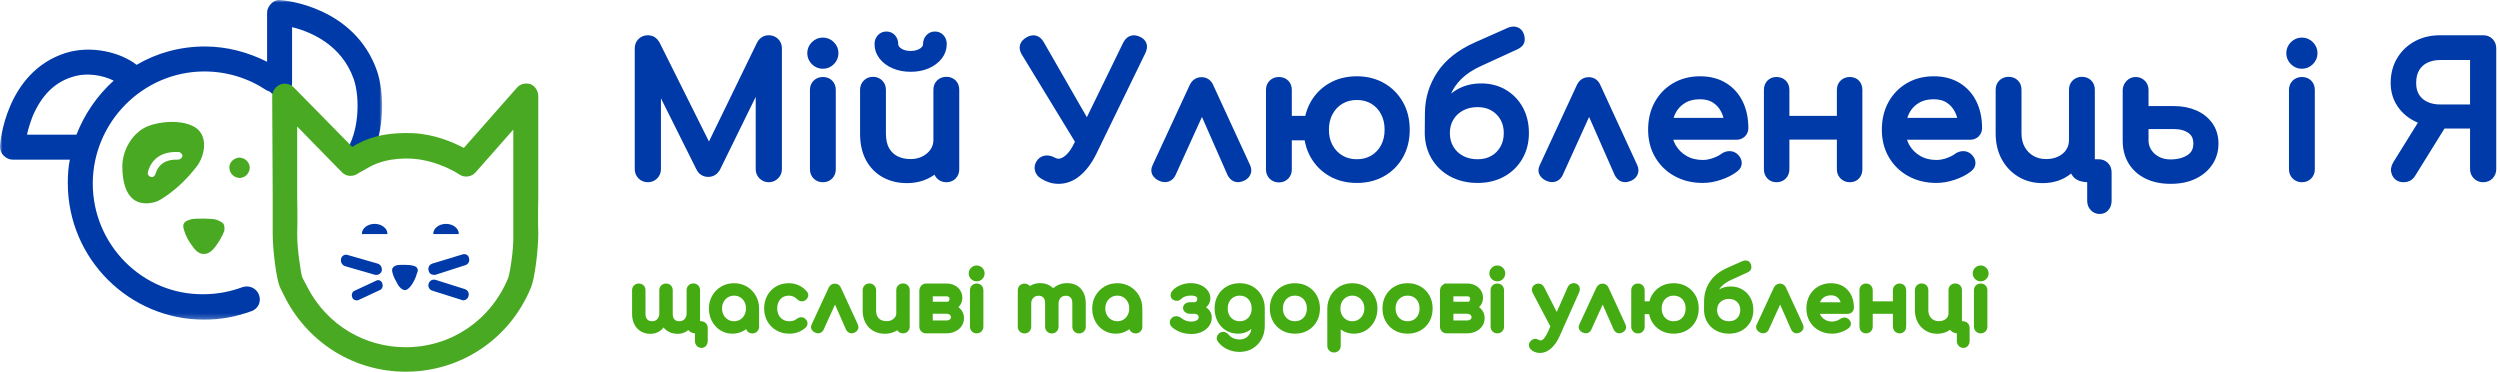
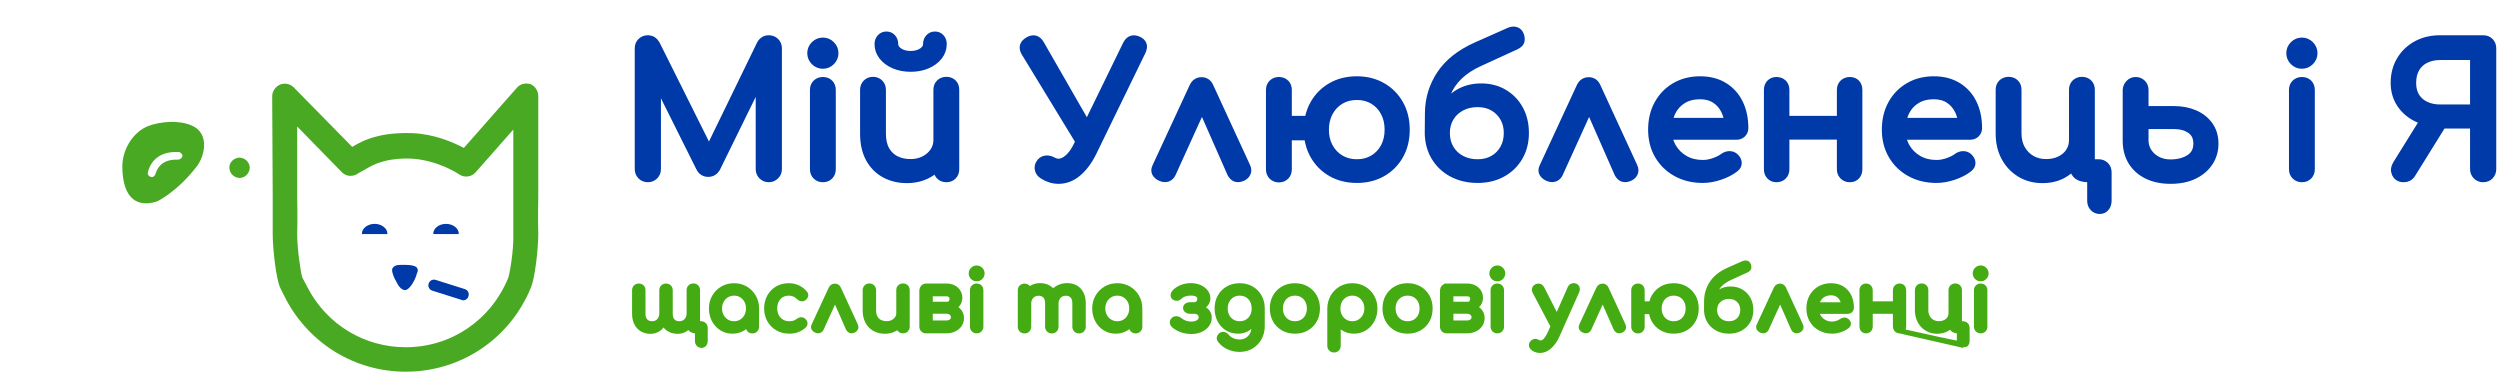
<svg xmlns="http://www.w3.org/2000/svg" xmlns:xlink="http://www.w3.org/1999/xlink" width="491px" height="73px" viewBox="0 0 491 73" version="1.1">
  <title>200427_02_logo-ukr-update_0</title>
  <defs>
    <polygon id="path-1" points="-2.85674355e-15 4.86263458e-16 75.048 4.86263458e-16 75.048 62.788 -2.85674355e-15 62.788" />
  </defs>
  <g id="Page-1" stroke="none" stroke-width="1" fill="none" fill-rule="evenodd">
    <g id="200427_02_logo-ukr-update_0">
      <path d="M73.582,43.968 C72.18,43.968 71.079,44.869 71.079,45.87 L71.079,45.97 L76.085,45.97 L76.085,45.87 C76.085,44.869 74.982,43.968 73.582,43.968" id="Fill-1" fill="#003AA8" fill-rule="nonzero" />
      <path d="M87.597,43.968 C86.196,43.968 85.095,44.869 85.095,45.87 L85.095,45.97 L90.1,45.97 L90.1,45.87 C90.1,44.869 88.998,43.968 87.597,43.968" id="Fill-3" fill="#003AA8" fill-rule="nonzero" />
      <g id="Fill-5-Clipped" transform="translate(-0, 0)">
        <mask id="mask-2" fill="white">
          <use xlink:href="#path-1" />
        </mask>
        <g id="path-1" />
-         <path d="M74.082,14.035 C69.678,1.22 55.662,0.019 55.061,0.019 C54.36,-0.082 53.76,0.219 53.259,0.719 C52.759,1.22 52.457,1.821 52.457,2.522 L52.457,12.133 C48.654,10.23 44.55,9.129 40.245,9.129 C35.339,9.129 30.734,10.43 26.83,12.732 C23.626,10.23 17.82,8.829 12.814,10.43 C1.101,14.234 0,28.151 0,28.75 C0,29.451 0.2,30.053 0.701,30.553 C1.201,31.054 1.802,31.354 2.503,31.354 L13.715,31.354 C13.414,32.856 13.315,34.358 13.315,35.958 C13.315,50.775 25.328,62.788 40.145,62.788 C43.348,62.788 46.451,62.188 49.454,61.087 C50.756,60.587 51.357,59.185 50.857,57.884 C50.356,56.582 48.953,55.981 47.653,56.382 C45.25,57.282 42.647,57.783 40.045,57.783 C28.031,57.983 18.22,48.073 18.22,36.059 C18.22,24.046 28.031,14.035 40.145,14.035 C44.55,14.035 48.754,15.336 52.358,17.738 C52.558,17.839 52.859,17.938 53.059,18.039 C53.458,18.54 54.16,18.84 54.861,18.84 C56.263,18.84 57.364,17.738 57.364,16.337 L57.364,5.325 C60.967,6.225 67.075,8.728 69.476,15.537 C70.779,19.341 70.477,26.148 67.875,29.751 C67.375,30.452 67.275,31.253 67.575,31.954 L67.675,31.954 L73.682,29.052 C75.483,24.245 75.384,18.039 74.082,14.035 M15.017,26.448 L5.306,26.448 C5.506,25.447 5.906,24.146 6.406,22.845 C8.109,18.84 10.612,16.236 14.116,15.136 C17.119,14.135 20.323,14.836 22.325,15.837 C19.121,18.739 16.618,22.344 15.017,26.448" id="Fill-5" fill="#003AA8" fill-rule="nonzero" mask="url(#mask-2)" />
      </g>
      <path d="M81.991,52.777 C81.89,52.477 81.591,52.277 81.091,52.177 C80.59,51.976 78.487,51.976 77.986,52.077 C77.587,52.177 77.286,52.378 77.086,52.677 C76.985,52.878 76.985,53.178 77.086,53.579 C77.286,54.38 77.686,55.081 78.087,55.781 C78.387,56.382 78.887,56.883 79.488,56.982 C79.988,56.982 80.489,56.481 80.889,55.882 C81.291,55.28 81.69,54.479 81.89,53.678 C82.092,53.278 82.092,52.977 81.991,52.777" id="Fill-8" fill="#003AA8" fill-rule="nonzero" />
-       <path d="M73.982,53.979 L73.681,53.979 L67.776,52.277 C67.174,52.078 66.874,51.476 66.974,50.875 C67.075,50.275 67.675,49.874 68.276,50.075 L74.182,51.776 C74.784,51.977 75.084,52.578 74.983,53.178 C74.883,53.579 74.482,53.979 73.982,53.979" id="Fill-10" fill="#003AA8" fill-rule="nonzero" />
-       <path d="M69.977,58.984 C69.677,58.984 69.277,58.784 69.176,58.384 C68.976,57.883 69.176,57.283 69.677,57.083 L73.982,55.081 C74.382,54.88 74.983,55.18 75.084,55.681 C75.284,56.181 75.084,56.782 74.583,56.982 L70.279,58.984 L69.977,58.984" id="Fill-12" fill="#003AA8" fill-rule="nonzero" />
-       <path d="M85.194,53.979 C84.694,53.979 84.294,53.678 84.193,53.178 C83.993,52.578 84.294,51.977 84.894,51.776 L90.802,49.974 C91.401,49.774 92.002,50.075 92.102,50.675 C92.303,51.276 92.002,51.876 91.401,52.078 L85.495,53.979 L85.194,53.979" id="Fill-14" fill="#003AA8" fill-rule="nonzero" />
      <path d="M91.001,58.984 C90.901,58.984 90.801,58.984 90.601,58.884 L84.894,57.083 C84.294,56.882 83.993,56.281 84.193,55.681 C84.393,55.081 84.994,54.78 85.596,54.98 L91.302,56.782 C91.902,56.982 92.202,57.584 92.002,58.184 C91.902,58.684 91.401,58.984 91.001,58.984" id="Fill-16" fill="#003AA8" fill-rule="nonzero" />
      <path d="M79.688,73 C69.778,73 60.867,67.595 56.162,58.784 L55.061,56.583 C55.061,56.482 54.961,56.382 54.961,56.382 C54.261,54.68 53.559,49.173 53.559,45.87 L53.559,38.563 L53.459,18.94 C53.459,17.939 54.06,17.039 54.961,16.637 C55.862,16.237 56.963,16.437 57.664,17.138 L69.177,28.851 C70.178,28.25 71.679,27.349 74.182,26.749 C76.084,26.248 78.788,26.049 80.99,26.148 C85.395,26.348 88.999,27.95 91.101,29.052 L101.513,17.238 C102.213,16.437 103.214,16.237 104.216,16.538 C105.117,16.938 105.717,17.839 105.717,18.94 L105.717,38.462 C105.717,38.563 105.617,43.667 105.717,45.87 C105.717,49.173 105.016,54.68 104.317,56.382 C100.211,66.493 90.6,73 79.688,73 M59.366,54.479 L60.467,56.583 C64.272,63.79 71.579,68.195 79.688,68.195 C88.598,68.195 96.407,62.889 99.812,54.581 C100.111,53.779 100.912,49.173 100.813,45.97 L100.813,38.563 L100.813,25.447 L93.403,33.856 C92.603,34.757 91.201,34.958 90.2,34.257 C90.2,34.257 86.095,31.454 80.79,31.153 C79.088,31.054 76.885,31.254 75.484,31.654 C73.481,32.155 72.281,32.955 71.579,33.356 C71.179,33.557 70.878,33.756 70.478,33.957 C69.477,34.757 68.075,34.757 67.174,33.856 L58.365,24.846 L58.365,38.462 C58.365,38.662 58.465,43.667 58.365,45.87 C58.365,49.074 59.065,53.478 59.366,54.479" id="Fill-18" fill="#49A923" fill-rule="nonzero" />
      <path d="M45.05,33.056 C45.15,34.157 46.051,34.957 47.152,34.957 C48.254,34.858 49.055,33.956 49.055,32.856 C48.953,31.754 48.053,30.953 46.951,30.953 C45.851,31.054 44.949,31.954 45.05,33.056" id="Fill-20" fill="#49A923" fill-rule="nonzero" />
      <path d="M38.042,24.847 C37.941,24.746 37.742,24.746 37.642,24.647 C35.139,23.545 31.535,23.846 29.132,24.746 C26.029,25.948 23.926,29.552 24.027,32.956 C24.227,42.566 31.035,39.463 31.035,39.463 C31.035,39.463 34.938,37.561 38.743,32.555 C40.345,30.353 40.945,26.348 38.042,24.847 M34.938,31.354 C31.935,31.253 30.933,32.856 30.534,34.157 C30.433,34.457 30.234,34.658 30.033,34.757 L29.633,34.757 C29.233,34.658 28.931,34.256 29.032,33.857 C29.333,32.555 30.534,29.652 35.039,29.852 C35.438,29.852 35.84,30.252 35.84,30.653 C35.74,31.054 35.339,31.354 34.938,31.354" id="Fill-22" fill="#49A923" fill-rule="nonzero" />
-       <path d="M43.948,44.068 C43.749,43.668 43.249,43.467 42.548,43.167 C41.747,42.867 38.342,42.867 37.542,43.067 C36.84,43.266 36.34,43.467 36.14,43.868 C35.939,44.168 35.939,44.569 36.14,45.17 C36.44,46.27 37.042,47.372 37.742,48.272 C38.243,49.074 39.044,49.875 39.944,49.875 L40.045,49.875 L40.144,49.875 C41.046,49.875 41.846,49.074 42.347,48.373 C43.048,47.471 43.648,46.371 44.049,45.37 C44.149,44.768 44.049,44.369 43.948,44.068" id="Fill-24" fill="#49A923" fill-rule="nonzero" />
      <path d="M150.993,35.04 C151.484,35.04 151.91,34.865 152.272,34.514 C152.634,34.164 152.815,33.732 152.815,33.218 L152.815,33.218 L152.815,9.496 C152.815,8.959 152.64,8.521 152.29,8.182 C151.939,7.843 151.507,7.674 150.993,7.674 C150.292,7.674 149.755,8.001 149.381,8.655 L149.381,8.655 L139.248,29.488 L128.848,8.655 C128.499,8.044 128.008,7.719 127.374,7.678 L127.236,7.674 C126.722,7.674 126.29,7.843 125.94,8.182 C125.589,8.521 125.414,8.959 125.414,9.496 L125.414,9.496 L125.414,33.218 C125.414,33.732 125.589,34.164 125.94,34.514 C126.29,34.865 126.722,35.04 127.236,35.04 C127.75,35.04 128.182,34.865 128.533,34.514 C128.883,34.164 129.058,33.732 129.058,33.218 L129.058,33.218 L129.058,16.121 L137.433,32.903 C137.761,33.581 138.275,33.942 138.973,33.985 L139.115,33.989 C139.769,33.989 140.294,33.685 140.691,33.078 L140.691,33.078 L149.171,15.795 L149.171,33.218 C149.171,33.68 149.313,34.077 149.597,34.407 L149.697,34.514 C150.047,34.865 150.479,35.04 150.993,35.04 Z M161.61,12.755 C162.241,12.755 162.784,12.527 163.24,12.071 C163.695,11.616 163.923,11.073 163.923,10.442 C163.923,9.811 163.695,9.268 163.24,8.813 C162.784,8.357 162.241,8.129 161.61,8.129 C160.98,8.129 160.436,8.357 159.981,8.813 C159.525,9.268 159.298,9.811 159.298,10.442 C159.298,11.073 159.525,11.616 159.981,12.071 C160.436,12.527 160.98,12.755 161.61,12.755 Z M161.61,35.04 C162.148,35.04 162.58,34.871 162.907,34.532 C163.234,34.193 163.397,33.767 163.397,33.253 L163.397,33.253 L163.397,17.66 C163.397,17.123 163.234,16.691 162.907,16.364 C162.58,16.037 162.148,15.873 161.61,15.873 C161.096,15.873 160.67,16.037 160.331,16.364 C159.993,16.691 159.823,17.123 159.823,17.66 L159.823,17.66 L159.823,33.253 C159.823,33.767 159.993,34.193 160.331,34.532 C160.67,34.871 161.096,35.04 161.61,35.04 Z M178.85,13.35 C180.065,13.35 181.145,13.146 182.091,12.737 C183.037,12.328 183.791,11.768 184.351,11.055 C184.912,10.343 185.192,9.543 185.192,8.655 C185.192,8.164 185.046,7.756 184.754,7.428 C184.462,7.101 184.083,6.938 183.615,6.938 C183.172,6.938 182.798,7.101 182.494,7.428 C182.19,7.756 182.039,8.164 182.039,8.655 C182.039,9.239 181.735,9.735 181.128,10.144 C180.52,10.553 179.761,10.757 178.85,10.757 C177.939,10.757 177.18,10.553 176.572,10.144 C175.965,9.735 175.661,9.239 175.661,8.655 C175.661,8.164 175.515,7.756 175.223,7.428 C174.931,7.101 174.552,6.938 174.085,6.938 C173.641,6.938 173.267,7.101 172.963,7.428 C172.66,7.756 172.508,8.164 172.508,8.655 C172.508,9.543 172.788,10.343 173.349,11.055 C173.909,11.768 174.669,12.328 175.626,12.737 C176.584,13.146 177.659,13.35 178.85,13.35 Z M178.114,35.215 C179.679,35.215 181.075,34.876 182.301,34.199 C182.956,33.838 183.537,33.407 184.044,32.906 L184.071,32.878 L184.071,33.253 C184.071,33.715 184.208,34.107 184.483,34.428 L184.579,34.532 C184.918,34.871 185.344,35.04 185.858,35.04 C186.395,35.04 186.827,34.871 187.154,34.532 C187.482,34.193 187.645,33.767 187.645,33.253 L187.645,33.253 L187.645,17.625 C187.645,17.088 187.482,16.656 187.154,16.329 C186.827,16.002 186.395,15.838 185.858,15.838 C185.344,15.838 184.918,16.002 184.579,16.329 C184.24,16.656 184.071,17.088 184.071,17.625 L184.071,17.625 L184.071,27.506 C184.071,28.347 183.837,29.107 183.37,29.784 C182.903,30.461 182.278,30.999 181.496,31.396 C180.713,31.793 179.819,31.992 178.815,31.992 C177.764,31.992 176.818,31.787 175.977,31.378 C175.136,30.97 174.47,30.339 173.979,29.486 C173.489,28.634 173.244,27.553 173.244,26.245 L173.244,26.245 L173.244,17.625 C173.244,17.111 173.074,16.685 172.736,16.346 C172.397,16.007 171.97,15.838 171.457,15.838 C170.943,15.838 170.516,16.007 170.178,16.346 C169.839,16.685 169.67,17.111 169.67,17.625 L169.67,17.625 L169.67,26.245 C169.67,28.184 170.037,29.819 170.773,31.151 C171.509,32.482 172.514,33.492 173.787,34.182 C175.06,34.871 176.502,35.215 178.114,35.215 Z M207.898,35.355 C209.253,35.355 210.503,34.876 211.647,33.919 C212.792,32.961 213.785,31.629 214.626,29.924 L214.626,29.924 L224.262,10.127 C224.776,9.075 224.53,8.328 223.526,7.884 C222.522,7.44 221.762,7.732 221.248,8.76 L221.248,8.76 L213.514,24.622 L204.324,8.62 C203.764,7.68 203.022,7.447 202.098,7.923 L201.976,7.989 C200.972,8.573 200.75,9.344 201.311,10.302 L201.311,10.302 L211.969,27.79 L211.612,28.523 C211.141,29.508 210.606,30.291 210.008,30.874 L209.843,31.028 C209.177,31.624 208.529,31.921 207.898,31.921 C207.735,31.921 207.548,31.892 207.338,31.834 C207.127,31.775 206.94,31.7 206.777,31.606 C206.263,31.326 205.772,31.226 205.305,31.308 C204.838,31.39 204.476,31.641 204.219,32.062 C203.962,32.459 203.886,32.879 203.991,33.323 C204.096,33.767 204.371,34.129 204.815,34.409 C205.796,35.04 206.824,35.355 207.898,35.355 Z M242.728,34.97 C243.102,35.087 243.546,35.028 244.059,34.795 C244.457,34.608 244.737,34.333 244.9,33.971 C245.064,33.609 245.041,33.195 244.83,32.727 L244.83,32.727 L237.612,17.064 C237.449,16.667 237.227,16.375 236.946,16.188 C236.666,16.002 236.351,15.908 236,15.908 C235.229,15.908 234.669,16.294 234.318,17.064 L234.318,17.064 L227.065,32.727 C226.831,33.195 226.802,33.603 226.977,33.954 C227.153,34.304 227.462,34.584 227.906,34.795 C228.397,35.028 228.846,35.081 229.255,34.952 C229.664,34.824 229.973,34.538 230.184,34.094 L230.184,34.094 L236.074,21.129 L241.782,34.094 C242.013,34.514 242.292,34.793 242.618,34.93 L242.728,34.97 Z M266.485,35.18 C268.377,35.18 270.047,34.766 271.496,33.936 C272.944,33.107 274.077,31.962 274.895,30.502 C275.712,29.042 276.121,27.366 276.121,25.474 C276.121,23.559 275.706,21.871 274.877,20.411 C274.048,18.951 272.909,17.806 271.461,16.977 C270.012,16.148 268.354,15.733 266.485,15.733 C264.593,15.733 262.923,16.148 261.474,16.977 C260.026,17.806 258.887,18.951 258.058,20.411 C257.57,21.27 257.226,22.207 257.025,23.224 L256.972,23.512 L252.96,23.512 L252.96,17.66 C252.96,17.177 252.827,16.778 252.562,16.465 L252.469,16.364 C252.142,16.037 251.71,15.873 251.173,15.873 C250.659,15.873 250.232,16.037 249.894,16.364 C249.555,16.691 249.386,17.123 249.386,17.66 L249.386,17.66 L249.386,33.288 C249.386,33.802 249.555,34.228 249.894,34.567 C250.232,34.906 250.659,35.075 251.173,35.075 C251.71,35.075 252.142,34.906 252.469,34.567 C252.796,34.228 252.96,33.802 252.96,33.288 L252.96,33.288 L252.96,26.806 L256.886,26.806 L256.922,27.088 C257.079,28.23 257.411,29.281 257.916,30.242 L258.058,30.502 C258.887,31.962 260.026,33.107 261.474,33.936 C262.923,34.766 264.593,35.18 266.485,35.18 Z M266.485,32.027 C265.27,32.027 264.196,31.746 263.261,31.186 C262.327,30.625 261.591,29.854 261.054,28.873 C260.517,27.892 260.248,26.759 260.248,25.474 C260.248,24.189 260.517,23.05 261.054,22.058 C261.591,21.065 262.327,20.288 263.261,19.728 C264.196,19.167 265.27,18.887 266.485,18.887 C267.7,18.887 268.774,19.167 269.709,19.728 C270.643,20.288 271.373,21.065 271.899,22.058 C272.424,23.05 272.687,24.189 272.687,25.474 C272.687,26.759 272.424,27.892 271.899,28.873 C271.373,29.854 270.643,30.625 269.709,31.186 C268.774,31.746 267.7,32.027 266.485,32.027 Z M290.207,35.18 C292.029,35.18 293.641,34.795 295.043,34.024 C296.444,33.253 297.542,32.184 298.336,30.818 C299.131,29.451 299.528,27.892 299.528,26.14 C299.528,24.364 299.16,22.805 298.424,21.462 C297.688,20.119 296.672,19.062 295.376,18.291 C294.079,17.52 292.59,17.135 290.908,17.135 C289.226,17.135 287.737,17.52 286.44,18.291 C285.144,19.062 284.128,20.119 283.392,21.462 L283.421,21.41 L283.462,21.092 C283.578,20.272 283.771,19.486 284.042,18.734 L284.163,18.414 C284.665,17.14 285.442,15.99 286.493,14.962 C287.544,13.934 288.887,13.047 290.522,12.299 L290.522,12.299 L297.636,9.04 C298.243,8.76 298.588,8.439 298.669,8.077 C298.751,7.715 298.71,7.312 298.547,6.868 C298.383,6.447 298.114,6.173 297.741,6.044 C297.367,5.916 296.946,5.945 296.479,6.132 L296.479,6.132 L289.927,9.04 C286.75,10.465 284.408,12.322 282.901,14.612 C281.395,16.901 280.63,19.424 280.606,22.18 L280.606,22.18 L280.571,26.14 L280.58,26.466 C280.649,28.086 281.066,29.537 281.833,30.818 C282.65,32.184 283.783,33.253 285.231,34.024 C286.68,34.795 288.338,35.18 290.207,35.18 Z M290.207,32.027 C288.992,32.027 287.918,31.775 286.983,31.273 C286.049,30.771 285.319,30.076 284.793,29.188 C284.268,28.301 284.005,27.284 284.005,26.14 C284.005,24.995 284.268,23.985 284.793,23.109 C285.319,22.233 286.049,21.544 286.983,21.042 C287.918,20.539 288.992,20.288 290.207,20.288 C291.375,20.288 292.397,20.539 293.273,21.042 C294.149,21.544 294.838,22.233 295.34,23.109 C295.843,23.985 296.094,24.995 296.094,26.14 C296.094,27.284 295.843,28.301 295.34,29.188 C294.838,30.076 294.149,30.771 293.273,31.273 C292.397,31.775 291.375,32.027 290.207,32.027 Z M318.765,34.97 C319.138,35.087 319.582,35.028 320.096,34.795 C320.493,34.608 320.774,34.333 320.937,33.971 C321.101,33.609 321.077,33.195 320.867,32.727 L320.867,32.727 L313.649,17.064 C313.485,16.667 313.263,16.375 312.983,16.188 C312.703,16.002 312.387,15.908 312.037,15.908 C311.266,15.908 310.706,16.294 310.355,17.064 L310.355,17.064 L303.102,32.727 C302.868,33.195 302.839,33.603 303.014,33.954 C303.189,34.304 303.499,34.584 303.943,34.795 C304.433,35.028 304.883,35.081 305.292,34.952 C305.701,34.824 306.01,34.538 306.22,34.094 L306.22,34.094 L312.111,21.129 L317.819,34.094 C318.05,34.514 318.328,34.793 318.654,34.93 L318.765,34.97 Z M334.428,35.18 C335.502,35.18 336.629,34.982 337.809,34.584 C338.989,34.187 339.976,33.673 340.77,33.043 C341.167,32.739 341.354,32.377 341.33,31.956 C341.307,31.536 341.097,31.151 340.7,30.8 C340.396,30.543 340.04,30.421 339.631,30.432 C339.222,30.444 338.843,30.578 338.492,30.835 C338.025,31.186 337.412,31.495 336.653,31.764 C335.893,32.032 335.152,32.167 334.428,32.167 C333.096,32.167 331.916,31.875 330.889,31.291 C329.861,30.707 329.055,29.912 328.471,28.908 C328.095,28.262 327.841,27.559 327.707,26.797 L327.691,26.7 L341.015,26.7 C341.43,26.7 341.781,26.585 342.067,26.354 L342.171,26.262 C342.475,25.97 342.627,25.603 342.627,25.159 C342.627,23.313 342.282,21.684 341.593,20.271 C340.904,18.857 339.906,17.748 338.597,16.942 C337.289,16.136 335.724,15.733 333.902,15.733 C332.057,15.733 330.421,16.148 328.996,16.977 C327.571,17.806 326.456,18.951 325.65,20.411 C324.844,21.871 324.441,23.559 324.441,25.474 C324.441,27.366 324.868,29.042 325.72,30.502 C326.573,31.962 327.752,33.107 329.259,33.936 C330.766,34.766 332.489,35.18 334.428,35.18 Z M339.4,23.897 L327.731,23.897 L327.752,23.781 C327.856,23.245 328.013,22.738 328.222,22.26 L328.331,22.023 C328.821,21.006 329.54,20.206 330.486,19.622 C331.432,19.038 332.57,18.746 333.902,18.746 C335.07,18.746 336.063,19.015 336.88,19.552 C337.698,20.09 338.329,20.82 338.773,21.742 C339.068,22.357 339.271,23.027 339.38,23.751 L339.4,23.897 Z M363.301,35.04 C363.838,35.04 364.258,34.871 364.562,34.532 C364.866,34.193 365.018,33.767 365.018,33.253 L365.018,33.253 L365.018,17.66 C365.018,17.123 364.866,16.691 364.562,16.364 C364.258,16.037 363.838,15.873 363.301,15.873 C362.787,15.873 362.36,16.037 362.022,16.364 C361.683,16.691 361.514,17.123 361.514,17.66 L361.514,17.66 L361.514,23.512 L350.686,23.512 L350.686,17.66 C350.686,17.177 350.554,16.778 350.289,16.465 L350.196,16.364 C349.869,16.037 349.436,15.873 348.899,15.873 C348.385,15.873 347.971,16.037 347.655,16.364 C347.34,16.691 347.182,17.123 347.182,17.66 L347.182,17.66 L347.182,33.253 C347.182,33.767 347.34,34.193 347.655,34.532 C347.971,34.871 348.385,35.04 348.899,35.04 C349.436,35.04 349.869,34.871 350.196,34.532 C350.523,34.193 350.686,33.767 350.686,33.253 L350.686,33.253 L350.686,26.665 L361.514,26.665 L361.514,33.253 C361.514,33.715 361.651,34.107 361.925,34.428 L362.022,34.532 C362.36,34.871 362.787,35.04 363.301,35.04 Z M380.33,35.18 C381.405,35.18 382.532,34.982 383.711,34.584 C384.891,34.187 385.878,33.673 386.672,33.043 C387.069,32.739 387.256,32.377 387.233,31.956 C387.21,31.536 386.999,31.151 386.602,30.8 C386.298,30.543 385.942,30.421 385.533,30.432 C385.125,30.444 384.745,30.578 384.395,30.835 C383.927,31.186 383.314,31.495 382.555,31.764 C381.796,32.032 381.054,32.167 380.33,32.167 C378.998,32.167 377.819,31.875 376.791,31.291 C375.763,30.707 374.957,29.912 374.373,28.908 C373.998,28.262 373.743,27.559 373.609,26.797 L373.594,26.7 L386.918,26.7 C387.333,26.7 387.683,26.585 387.97,26.354 L388.074,26.262 C388.378,25.97 388.529,25.603 388.529,25.159 C388.529,23.313 388.185,21.684 387.496,20.271 C386.807,18.857 385.808,17.748 384.5,16.942 C383.192,16.136 381.626,15.733 379.804,15.733 C377.959,15.733 376.324,16.148 374.899,16.977 C373.474,17.806 372.358,18.951 371.552,20.411 C370.747,21.871 370.344,23.559 370.344,25.474 C370.344,27.366 370.77,29.042 371.623,30.502 C372.475,31.962 373.655,33.107 375.162,33.936 C376.668,34.766 378.391,35.18 380.33,35.18 Z M385.302,23.897 L373.633,23.897 L373.654,23.781 C373.758,23.245 373.915,22.738 374.124,22.26 L374.233,22.023 C374.724,21.006 375.442,20.206 376.388,19.622 C377.334,19.038 378.473,18.746 379.804,18.746 C380.972,18.746 381.965,19.015 382.783,19.552 C383.6,20.09 384.231,20.82 384.675,21.742 C384.971,22.357 385.173,23.027 385.282,23.751 L385.302,23.897 Z M412.392,41.277 C412.859,41.277 413.238,41.102 413.53,40.752 C413.822,40.401 413.968,39.969 413.968,39.455 L413.968,39.455 L413.968,33.849 C413.968,33.311 413.799,32.873 413.46,32.535 C413.122,32.196 412.684,32.027 412.146,32.027 L412.146,32.027 L410.675,32.027 L410.675,17.625 C410.675,17.088 410.511,16.656 410.184,16.329 C409.857,16.002 409.425,15.838 408.888,15.838 C408.374,15.838 407.947,16.002 407.609,16.329 C407.27,16.656 407.101,17.088 407.101,17.625 L407.101,17.625 L407.101,27.506 C407.101,28.371 406.879,29.142 406.435,29.819 C405.991,30.496 405.372,31.028 404.578,31.413 C403.783,31.799 402.872,31.992 401.845,31.992 C400.77,31.992 399.812,31.746 398.971,31.256 C398.13,30.765 397.47,30.088 396.992,29.223 C396.513,28.359 396.273,27.366 396.273,26.245 L396.273,26.245 L396.273,17.625 C396.273,17.088 396.11,16.656 395.783,16.329 C395.456,16.002 395.023,15.838 394.486,15.838 C393.972,15.838 393.546,16.002 393.207,16.329 C392.868,16.656 392.699,17.088 392.699,17.625 L392.699,17.625 L392.699,26.245 C392.699,27.997 393.061,29.545 393.785,30.888 C394.51,32.231 395.508,33.288 396.781,34.059 C398.054,34.83 399.509,35.215 401.144,35.215 C402.686,35.215 404.04,34.888 405.208,34.234 C405.909,33.842 406.52,33.357 407.04,32.779 L407.139,32.665 L407.153,32.773 C407.24,33.374 407.436,33.85 407.742,34.202 L407.836,34.304 C408.327,34.795 409.098,35.04 410.149,35.04 L410.149,35.04 L410.675,35.04 L410.675,39.455 C410.675,39.969 410.838,40.401 411.165,40.752 C411.492,41.102 411.901,41.277 412.392,41.277 Z M426.302,35.355 C428.078,35.355 429.608,35.046 430.893,34.427 C432.178,33.808 433.176,32.961 433.889,31.886 C434.601,30.812 434.957,29.585 434.957,28.207 C434.957,26.829 434.607,25.643 433.906,24.651 C433.205,23.658 432.253,22.899 431.05,22.373 C429.847,21.847 428.487,21.585 426.968,21.585 L426.968,21.585 L421.222,21.585 L421.222,17.66 C421.222,17.146 421.052,16.72 420.714,16.381 C420.375,16.042 419.949,15.873 419.435,15.873 C418.967,15.873 418.564,16.042 418.226,16.381 C417.887,16.72 417.694,17.135 417.648,17.625 L417.648,17.625 L417.648,27.647 C417.648,29.212 418.004,30.572 418.716,31.729 C419.429,32.885 420.433,33.779 421.73,34.409 C423.026,35.04 424.55,35.355 426.302,35.355 Z M426.267,32.062 C425.31,32.062 424.451,31.863 423.692,31.466 C422.933,31.069 422.331,30.532 421.887,29.854 C421.444,29.177 421.222,28.417 421.222,27.576 L421.222,27.576 L421.222,24.598 L426.968,24.598 C428.276,24.598 429.363,24.896 430.227,25.492 C431.091,26.087 431.523,26.992 431.523,28.207 C431.523,29.492 431.021,30.456 430.017,31.098 C429.012,31.74 427.762,32.062 426.267,32.062 Z M452.092,12.755 C452.723,12.755 453.266,12.527 453.721,12.071 C454.177,11.616 454.405,11.073 454.405,10.442 C454.405,9.811 454.177,9.268 453.721,8.813 C453.266,8.357 452.723,8.129 452.092,8.129 C451.461,8.129 450.918,8.357 450.463,8.813 C450.007,9.268 449.779,9.811 449.779,10.442 C449.779,11.073 450.007,11.616 450.463,12.071 C450.918,12.527 451.461,12.755 452.092,12.755 Z M452.092,35.04 C452.629,35.04 453.061,34.871 453.388,34.532 C453.715,34.193 453.879,33.767 453.879,33.253 L453.879,33.253 L453.879,17.66 C453.879,17.123 453.715,16.691 453.388,16.364 C453.061,16.037 452.629,15.873 452.092,15.873 C451.578,15.873 451.152,16.037 450.813,16.364 C450.474,16.691 450.305,17.123 450.305,17.66 L450.305,17.66 L450.305,33.253 C450.305,33.767 450.474,34.193 450.813,34.532 C451.152,34.871 451.578,35.04 452.092,35.04 Z M487.693,35.04 C488.23,35.04 488.668,34.865 489.007,34.514 C489.345,34.164 489.515,33.732 489.515,33.218 L489.515,33.218 L489.515,9.496 C489.515,8.959 489.345,8.521 489.007,8.182 C488.668,7.843 488.23,7.674 487.693,7.674 L487.693,7.674 L479.248,7.674 C477.496,7.674 475.948,8.042 474.605,8.778 C473.262,9.513 472.205,10.53 471.434,11.826 C470.663,13.122 470.278,14.612 470.278,16.294 C470.278,17.812 470.663,19.167 471.434,20.358 C472.205,21.55 473.262,22.478 474.605,23.144 C474.963,23.321 475.336,23.475 475.723,23.606 L476.005,23.695 L470.698,32.237 C470.306,32.869 470.229,33.466 470.467,34.027 L470.523,34.146 C470.827,34.742 471.352,35.04 472.1,35.04 C472.427,35.04 472.725,34.97 472.993,34.83 C473.262,34.69 473.49,34.468 473.677,34.164 L473.677,34.164 L479.679,24.493 L485.87,24.493 L485.87,33.218 C485.87,33.732 486.046,34.164 486.396,34.514 C486.746,34.865 487.179,35.04 487.693,35.04 Z M485.87,21.269 L479.248,21.269 C478.197,21.269 477.256,21.077 476.427,20.691 C475.598,20.306 474.95,19.745 474.482,19.009 C474.015,18.273 473.782,17.368 473.782,16.294 C473.782,15.149 474.015,14.185 474.482,13.403 C474.95,12.62 475.598,12.03 476.427,11.633 C477.256,11.236 478.197,11.038 479.248,11.038 L479.248,11.038 L485.87,11.038 L485.87,21.269 Z" id="МійУлюбленецьіЯ" stroke="#0039A8" stroke-width="1.5" fill="#003AA8" fill-rule="nonzero" />
-       <path d="M137.776,67.829 C137.99,67.829 138.164,67.748 138.298,67.588 C138.432,67.427 138.499,67.229 138.499,66.994 L138.499,66.994 L138.499,64.424 C138.499,64.178 138.421,63.977 138.266,63.822 C138.11,63.666 137.91,63.589 137.663,63.589 L137.663,63.589 L136.989,63.589 L136.989,56.988 C136.989,56.742 136.914,56.544 136.764,56.394 C136.614,56.244 136.416,56.169 136.17,56.169 C135.934,56.169 135.739,56.244 135.584,56.394 C135.428,56.544 135.351,56.742 135.351,56.988 L135.351,56.988 L135.351,61.549 C135.351,62.138 135.171,62.625 134.813,63.011 C134.454,63.396 133.991,63.589 133.424,63.589 C133.07,63.589 132.757,63.517 132.484,63.372 C132.211,63.227 132,63.008 131.85,62.714 C131.7,62.419 131.625,62.047 131.625,61.597 L131.625,61.597 L131.625,57.004 C131.625,56.758 131.55,56.56 131.4,56.41 C131.25,56.26 131.052,56.185 130.806,56.185 C130.57,56.185 130.375,56.26 130.22,56.41 C130.064,56.56 129.987,56.758 129.987,57.004 L129.987,57.004 L129.987,61.549 C129.987,62.138 129.81,62.625 129.457,63.011 C129.103,63.396 128.643,63.589 128.076,63.589 C127.722,63.589 127.412,63.517 127.144,63.372 C126.876,63.227 126.665,63.008 126.51,62.714 C126.354,62.419 126.277,62.047 126.277,61.597 L126.277,61.597 L126.277,57.004 C126.277,56.758 126.202,56.56 126.052,56.41 C125.902,56.26 125.704,56.185 125.458,56.185 C125.222,56.185 125.027,56.26 124.872,56.41 C124.716,56.56 124.639,56.758 124.639,57.004 L124.639,57.004 L124.639,61.597 C124.639,62.336 124.773,62.965 125.04,63.484 C125.308,64.004 125.675,64.397 126.14,64.665 C126.606,64.933 127.144,65.066 127.754,65.066 C128.333,65.066 128.841,64.916 129.28,64.617 C129.719,64.317 130.062,63.902 130.308,63.372 L130.308,63.372 L130.317,63.351 L130.38,63.484 C130.613,63.946 130.929,64.308 131.327,64.571 L131.48,64.665 C131.951,64.933 132.492,65.066 133.102,65.066 C133.681,65.066 134.189,64.916 134.628,64.617 C134.872,64.45 135.087,64.248 135.273,64.01 L135.368,63.882 L135.388,64.012 C135.43,64.232 135.506,64.412 135.617,64.553 L135.688,64.633 C135.913,64.858 136.266,64.97 136.748,64.97 L136.748,64.97 L136.989,64.97 L136.989,66.994 C136.989,67.229 137.064,67.427 137.214,67.588 C137.364,67.748 137.551,67.829 137.776,67.829 Z M143.846,65.034 C144.628,65.034 145.329,64.839 145.95,64.448 C146.323,64.214 146.648,63.929 146.926,63.594 L146.946,63.57 L146.946,64.167 C146.946,64.369 147.003,64.541 147.117,64.684 L147.179,64.753 C147.334,64.908 147.53,64.986 147.765,64.986 C148.001,64.986 148.196,64.908 148.351,64.753 C148.507,64.598 148.584,64.403 148.584,64.167 L148.584,64.167 L148.584,60.586 C148.584,59.74 148.389,58.98 147.998,58.305 C147.607,57.631 147.08,57.098 146.416,56.707 C145.752,56.316 145.003,56.121 144.168,56.121 C143.333,56.121 142.58,56.316 141.911,56.707 C141.242,57.098 140.712,57.631 140.321,58.305 C139.931,58.98 139.735,59.74 139.735,60.586 C139.735,61.431 139.914,62.189 140.273,62.858 C140.632,63.527 141.122,64.057 141.743,64.448 C142.364,64.839 143.065,65.034 143.846,65.034 Z M144.168,63.589 C143.632,63.589 143.148,63.458 142.714,63.195 C142.281,62.933 141.938,62.574 141.686,62.119 C141.435,61.664 141.309,61.153 141.309,60.586 C141.309,60.007 141.435,59.491 141.686,59.036 C141.938,58.581 142.281,58.222 142.714,57.96 C143.148,57.697 143.632,57.566 144.168,57.566 C144.714,57.566 145.201,57.697 145.629,57.96 C146.057,58.222 146.395,58.581 146.641,59.036 C146.887,59.491 147.01,60.007 147.01,60.586 C147.01,61.153 146.887,61.664 146.641,62.119 C146.395,62.574 146.057,62.933 145.629,63.195 C145.201,63.458 144.714,63.589 144.168,63.589 Z M155.008,65.034 C156.165,65.034 157.128,64.676 157.899,63.958 C158.049,63.808 158.113,63.64 158.092,63.452 C158.07,63.265 157.969,63.096 157.787,62.946 C157.647,62.829 157.487,62.778 157.305,62.794 C157.123,62.81 156.946,62.888 156.775,63.027 C156.539,63.219 156.28,63.361 155.996,63.452 C155.712,63.543 155.383,63.589 155.008,63.589 C154.441,63.589 153.943,63.458 153.515,63.195 C153.086,62.933 152.752,62.577 152.511,62.127 C152.27,61.678 152.15,61.164 152.15,60.586 C152.15,59.975 152.267,59.445 152.503,58.996 C152.738,58.546 153.065,58.195 153.482,57.944 C153.9,57.692 154.382,57.566 154.928,57.566 C155.709,57.566 156.363,57.845 156.887,58.401 C157.037,58.551 157.203,58.645 157.385,58.683 C157.567,58.72 157.733,58.685 157.883,58.578 C158.076,58.439 158.193,58.278 158.236,58.096 C158.279,57.914 158.226,57.738 158.076,57.566 C157.658,57.085 157.187,56.723 156.662,56.482 C156.138,56.241 155.56,56.121 154.928,56.121 C154.082,56.121 153.333,56.311 152.679,56.691 C152.026,57.071 151.512,57.598 151.138,58.273 C150.763,58.947 150.576,59.718 150.576,60.586 C150.576,61.431 150.766,62.189 151.146,62.858 C151.526,63.527 152.05,64.057 152.72,64.448 C153.389,64.839 154.152,65.034 155.008,65.034 Z M167.053,64.938 C167.225,64.991 167.428,64.965 167.663,64.858 C167.845,64.772 167.974,64.646 168.049,64.48 C168.124,64.314 168.113,64.124 168.017,63.91 L168.017,63.91 L164.708,56.731 C164.633,56.549 164.532,56.415 164.403,56.33 C164.275,56.244 164.13,56.201 163.97,56.201 C163.616,56.201 163.359,56.378 163.199,56.731 L163.199,56.731 L159.874,63.91 C159.767,64.124 159.754,64.312 159.834,64.472 C159.915,64.633 160.056,64.761 160.26,64.858 C160.485,64.965 160.691,64.989 160.878,64.93 C161.065,64.871 161.207,64.74 161.304,64.536 L161.304,64.536 L164.003,58.594 L166.62,64.536 C166.721,64.72 166.841,64.844 166.981,64.91 L167.053,64.938 Z M173.798,65.05 C174.516,65.05 175.155,64.895 175.718,64.585 C175.967,64.447 176.194,64.286 176.397,64.104 L176.529,63.979 L176.529,64.151 C176.529,64.353 176.586,64.525 176.7,64.668 L176.761,64.737 C176.917,64.892 177.112,64.97 177.348,64.97 C177.594,64.97 177.792,64.892 177.942,64.737 C178.092,64.582 178.167,64.386 178.167,64.151 L178.167,64.151 L178.167,56.988 C178.167,56.742 178.092,56.544 177.942,56.394 C177.792,56.244 177.594,56.169 177.348,56.169 C177.112,56.169 176.917,56.244 176.761,56.394 C176.606,56.544 176.529,56.742 176.529,56.988 L176.529,56.988 L176.529,61.517 C176.529,61.903 176.422,62.251 176.207,62.561 C175.993,62.871 175.707,63.118 175.348,63.3 C174.99,63.482 174.58,63.573 174.12,63.573 C173.638,63.573 173.204,63.479 172.819,63.292 C172.433,63.104 172.128,62.815 171.903,62.424 C171.678,62.034 171.566,61.539 171.566,60.939 L171.566,60.939 L171.566,56.988 C171.566,56.753 171.488,56.557 171.333,56.402 C171.178,56.247 170.983,56.169 170.747,56.169 C170.511,56.169 170.316,56.247 170.161,56.402 C170.006,56.557 169.928,56.753 169.928,56.988 L169.928,56.988 L169.928,60.939 C169.928,61.828 170.097,62.577 170.434,63.187 C170.771,63.798 171.231,64.261 171.815,64.577 C172.399,64.892 173.06,65.05 173.798,65.05 Z M185.811,64.97 C186.4,64.97 186.922,64.863 187.377,64.649 C187.832,64.435 188.188,64.14 188.445,63.766 C188.702,63.391 188.831,62.962 188.831,62.481 C188.831,62.01 188.702,61.595 188.445,61.236 C188.188,60.877 187.832,60.596 187.377,60.393 L187.377,60.393 L187.307,60.364 L187.404,60.315 C187.5,60.262 187.592,60.202 187.681,60.136 L187.811,60.032 C188.276,59.63 188.509,59.119 188.509,58.498 C188.509,58.048 188.397,57.649 188.172,57.301 C187.947,56.953 187.639,56.68 187.249,56.482 C186.858,56.284 186.411,56.185 185.908,56.185 L185.908,56.185 L181.893,56.185 L181.892,56.186 L181.877,56.185 C181.684,56.185 181.519,56.24 181.381,56.35 L181.314,56.41 C181.165,56.56 181.079,56.753 181.058,56.988 L181.058,56.988 L181.058,64.151 C181.058,64.386 181.135,64.582 181.29,64.737 C181.446,64.892 181.641,64.97 181.877,64.97 L181.877,64.97 L185.811,64.97 Z M182.696,59.767 L182.696,57.695 L185.908,57.695 C186.174,57.695 186.401,57.762 186.588,57.895 L186.679,57.968 C186.882,58.15 186.984,58.38 186.984,58.658 C186.984,58.98 186.898,59.245 186.727,59.453 C186.555,59.662 186.336,59.767 186.068,59.767 L186.068,59.767 L184.543,59.767 L182.696,59.767 Z M185.811,63.444 L182.696,63.444 L182.696,61.116 L185.811,61.116 C186.24,61.116 186.588,61.228 186.855,61.453 C187.123,61.678 187.257,61.967 187.257,62.32 C187.257,62.652 187.123,62.922 186.855,63.131 C186.588,63.34 186.24,63.444 185.811,63.444 L185.811,63.444 Z M191.818,54.756 C192.107,54.756 192.356,54.651 192.565,54.443 C192.773,54.234 192.878,53.985 192.878,53.696 C192.878,53.407 192.773,53.158 192.565,52.949 C192.356,52.74 192.107,52.636 191.818,52.636 C191.529,52.636 191.28,52.74 191.071,52.949 C190.862,53.158 190.758,53.407 190.758,53.696 C190.758,53.985 190.862,54.234 191.071,54.443 C191.28,54.651 191.529,54.756 191.818,54.756 Z M191.818,64.97 C192.064,64.97 192.262,64.892 192.412,64.737 C192.562,64.582 192.637,64.386 192.637,64.151 L192.637,64.151 L192.637,57.004 C192.637,56.758 192.562,56.56 192.412,56.41 C192.262,56.26 192.064,56.185 191.818,56.185 C191.582,56.185 191.387,56.26 191.232,56.41 C191.076,56.56 190.999,56.758 190.999,57.004 L190.999,57.004 L190.999,64.151 C190.999,64.386 191.076,64.582 191.232,64.737 C191.387,64.892 191.582,64.97 191.818,64.97 Z M211.925,64.986 C212.171,64.986 212.369,64.908 212.519,64.753 C212.669,64.598 212.744,64.403 212.744,64.167 L212.744,64.167 L212.744,59.574 C212.744,58.835 212.613,58.206 212.35,57.687 C212.088,57.168 211.721,56.774 211.25,56.506 C210.779,56.239 210.239,56.105 209.628,56.105 C208.932,56.105 208.314,56.255 207.773,56.555 C207.413,56.754 207.106,57.005 206.853,57.308 L206.812,57.36 L206.705,57.209 C206.521,56.968 206.304,56.764 206.056,56.6 L205.902,56.506 C205.431,56.239 204.891,56.105 204.28,56.105 C203.649,56.105 203.086,56.255 202.594,56.555 C202.43,56.654 202.278,56.767 202.137,56.893 L202.03,56.994 L202.027,56.918 C202.012,56.752 201.958,56.61 201.867,56.493 L201.807,56.426 C201.657,56.276 201.459,56.201 201.213,56.201 C200.977,56.201 200.782,56.276 200.627,56.426 C200.471,56.576 200.394,56.774 200.394,57.02 L200.394,57.02 L200.394,64.167 C200.394,64.403 200.471,64.598 200.627,64.753 C200.782,64.908 200.977,64.986 201.213,64.986 C201.459,64.986 201.657,64.908 201.807,64.753 C201.957,64.598 202.032,64.403 202.032,64.167 L202.032,64.167 L202.032,59.639 L202.037,59.461 C202.066,58.999 202.212,58.605 202.474,58.279 L202.578,58.161 C202.942,57.775 203.402,57.582 203.959,57.582 C204.494,57.582 204.928,57.746 205.26,58.072 C205.592,58.399 205.758,58.899 205.758,59.574 L205.758,59.574 L205.758,64.167 C205.758,64.403 205.835,64.598 205.991,64.753 C206.146,64.908 206.341,64.986 206.577,64.986 C206.823,64.986 207.021,64.908 207.171,64.753 C207.321,64.598 207.396,64.403 207.396,64.167 L207.396,64.167 L207.396,59.639 L207.401,59.461 C207.43,58.999 207.573,58.605 207.832,58.279 L207.934,58.161 C208.293,57.775 208.75,57.582 209.307,57.582 C209.842,57.582 210.276,57.746 210.608,58.072 C210.94,58.399 211.106,58.899 211.106,59.574 L211.106,59.574 L211.106,64.167 C211.106,64.403 211.183,64.598 211.339,64.753 C211.494,64.908 211.689,64.986 211.925,64.986 Z M219.12,65.034 C219.901,65.034 220.603,64.839 221.224,64.448 C221.596,64.214 221.922,63.929 222.2,63.594 L222.219,63.57 L222.219,64.167 C222.219,64.369 222.276,64.541 222.39,64.684 L222.452,64.753 C222.607,64.908 222.803,64.986 223.038,64.986 C223.274,64.986 223.469,64.908 223.625,64.753 C223.78,64.598 223.857,64.403 223.857,64.167 L223.857,64.167 L223.857,60.586 C223.857,59.74 223.662,58.98 223.271,58.305 C222.88,57.631 222.353,57.098 221.689,56.707 C221.026,56.316 220.276,56.121 219.441,56.121 C218.606,56.121 217.854,56.316 217.184,56.707 C216.515,57.098 215.985,57.631 215.595,58.305 C215.204,58.98 215.008,59.74 215.008,60.586 C215.008,61.431 215.188,62.189 215.546,62.858 C215.905,63.527 216.395,64.057 217.016,64.448 C217.637,64.839 218.338,65.034 219.12,65.034 Z M219.441,63.589 C218.906,63.589 218.421,63.458 217.987,63.195 C217.554,62.933 217.211,62.574 216.96,62.119 C216.708,61.664 216.582,61.153 216.582,60.586 C216.582,60.007 216.708,59.491 216.96,59.036 C217.211,58.581 217.554,58.222 217.987,57.96 C218.421,57.697 218.906,57.566 219.441,57.566 C219.987,57.566 220.474,57.697 220.902,57.96 C221.331,58.222 221.668,58.581 221.914,59.036 C222.16,59.491 222.284,60.007 222.284,60.586 C222.284,61.153 222.16,61.664 221.914,62.119 C221.668,62.574 221.331,62.933 220.902,63.195 C220.474,63.458 219.987,63.589 219.441,63.589 Z M234.007,65.098 C234.671,65.098 235.265,64.978 235.79,64.737 C236.315,64.496 236.73,64.172 237.035,63.766 C237.34,63.359 237.492,62.898 237.492,62.384 C237.492,61.988 237.385,61.638 237.171,61.332 C236.957,61.027 236.665,60.784 236.296,60.602 C236.138,60.524 235.971,60.462 235.796,60.418 L235.662,60.389 L235.696,60.381 C235.798,60.356 235.897,60.324 235.993,60.286 L236.135,60.224 C236.462,60.069 236.724,59.85 236.922,59.566 C237.12,59.282 237.219,58.953 237.219,58.578 C237.219,58.128 237.075,57.716 236.786,57.342 C236.497,56.967 236.1,56.667 235.597,56.442 C235.094,56.217 234.516,56.105 233.863,56.105 C233.231,56.105 232.626,56.223 232.048,56.458 C231.47,56.694 231.009,56.999 230.667,57.374 C230.506,57.545 230.418,57.732 230.402,57.936 C230.386,58.139 230.447,58.294 230.587,58.401 C230.769,58.541 230.959,58.602 231.157,58.586 C231.355,58.57 231.539,58.476 231.711,58.305 C231.957,58.059 232.268,57.871 232.642,57.743 C233.017,57.615 233.435,57.55 233.895,57.55 C234.462,57.55 234.896,57.652 235.196,57.855 C235.496,58.059 235.645,58.337 235.645,58.691 C235.645,59.012 235.557,59.279 235.38,59.494 C235.204,59.708 234.939,59.825 234.585,59.847 L234.585,59.847 L233.686,59.847 C233.451,59.847 233.253,59.906 233.092,60.024 C232.931,60.141 232.851,60.291 232.851,60.473 C232.851,60.655 232.931,60.81 233.092,60.939 C233.253,61.067 233.451,61.132 233.686,61.132 L233.686,61.132 L234.602,61.132 C234.976,61.142 235.289,61.252 235.541,61.461 C235.793,61.67 235.918,61.951 235.918,62.304 C235.918,62.7 235.744,63.024 235.397,63.276 C235.049,63.527 234.58,63.653 233.991,63.653 C233.488,63.653 233.044,63.575 232.658,63.42 C232.273,63.265 231.952,63.075 231.695,62.85 C231.534,62.7 231.339,62.617 231.109,62.601 C230.878,62.585 230.683,62.641 230.522,62.77 C230.34,62.909 230.249,63.088 230.249,63.308 C230.249,63.527 230.335,63.717 230.506,63.878 C230.763,64.103 231.066,64.309 231.414,64.496 C231.762,64.684 232.152,64.831 232.586,64.938 C233.02,65.045 233.493,65.098 234.007,65.098 Z M243.451,68.616 C244.329,68.616 245.102,68.412 245.771,68.005 C246.44,67.598 246.962,67.05 247.337,66.359 C247.712,65.669 247.899,64.9 247.899,64.055 L247.899,64.055 L247.899,60.586 C247.899,59.708 247.709,58.934 247.329,58.265 C246.949,57.596 246.427,57.071 245.763,56.691 C245.099,56.311 244.339,56.121 243.483,56.121 C242.615,56.121 241.85,56.311 241.186,56.691 C240.522,57.071 240,57.596 239.62,58.265 C239.24,58.934 239.05,59.708 239.05,60.586 C239.05,61.453 239.227,62.221 239.58,62.89 C239.933,63.559 240.418,64.084 241.034,64.464 C241.649,64.844 242.359,65.034 243.162,65.034 C243.9,65.034 244.553,64.844 245.121,64.464 C245.575,64.16 245.952,63.763 246.251,63.274 L246.325,63.146 L246.325,63.942 C246.325,64.561 246.224,65.095 246.021,65.544 L245.94,65.709 C245.683,66.191 245.338,66.555 244.904,66.801 C244.47,67.047 243.997,67.17 243.483,67.17 C242.926,67.17 242.428,67.069 241.989,66.865 C241.55,66.662 241.186,66.378 240.897,66.014 C240.769,65.843 240.6,65.736 240.391,65.693 C240.182,65.65 239.982,65.693 239.789,65.821 C239.618,65.939 239.513,66.094 239.476,66.287 C239.438,66.48 239.489,66.667 239.628,66.849 C240.089,67.427 240.651,67.866 241.315,68.166 C241.978,68.466 242.69,68.616 243.451,68.616 Z M243.483,63.589 C242.926,63.589 242.433,63.46 242.005,63.203 C241.577,62.946 241.24,62.593 240.993,62.143 C240.747,61.694 240.624,61.174 240.624,60.586 C240.624,59.997 240.747,59.475 240.993,59.02 C241.24,58.565 241.577,58.209 242.005,57.952 C242.433,57.695 242.926,57.566 243.483,57.566 C244.039,57.566 244.532,57.695 244.96,57.952 C245.389,58.209 245.723,58.565 245.964,59.02 C246.205,59.475 246.325,59.997 246.325,60.586 C246.325,61.174 246.205,61.694 245.964,62.143 C245.723,62.593 245.389,62.946 244.96,63.203 C244.532,63.46 244.039,63.589 243.483,63.589 Z M254.323,65.034 C255.19,65.034 255.956,64.844 256.62,64.464 C257.284,64.084 257.803,63.559 258.178,62.89 C258.552,62.221 258.74,61.453 258.74,60.586 C258.74,59.708 258.55,58.934 258.17,58.265 C257.79,57.596 257.268,57.071 256.604,56.691 C255.94,56.311 255.18,56.121 254.323,56.121 C253.456,56.121 252.69,56.311 252.027,56.691 C251.363,57.071 250.841,57.596 250.461,58.265 C250.081,58.934 249.891,59.708 249.891,60.586 C249.891,61.453 250.081,62.221 250.461,62.89 C250.841,63.559 251.363,64.084 252.027,64.464 C252.69,64.844 253.456,65.034 254.323,65.034 Z M254.323,63.589 C253.766,63.589 253.274,63.46 252.846,63.203 C252.417,62.946 252.08,62.593 251.834,62.143 C251.588,61.694 251.465,61.174 251.465,60.586 C251.465,59.997 251.588,59.475 251.834,59.02 C252.08,58.565 252.417,58.209 252.846,57.952 C253.274,57.695 253.766,57.566 254.323,57.566 C254.88,57.566 255.372,57.695 255.801,57.952 C256.229,58.209 256.564,58.565 256.805,59.02 C257.045,59.475 257.166,59.997 257.166,60.586 C257.166,61.174 257.045,61.694 256.805,62.143 C256.564,62.593 256.229,62.946 255.801,63.203 C255.372,63.46 254.88,63.589 254.323,63.589 Z M262,68.728 C262.246,68.728 262.444,68.65 262.594,68.495 C262.744,68.34 262.819,68.145 262.819,67.909 L262.819,67.909 L262.819,63.573 C263.194,64.022 263.646,64.378 264.176,64.641 C264.706,64.903 265.287,65.034 265.919,65.034 C266.7,65.034 267.401,64.839 268.022,64.448 C268.643,64.057 269.133,63.527 269.492,62.858 C269.851,62.189 270.03,61.431 270.03,60.586 C270.03,59.74 269.835,58.98 269.444,58.305 C269.053,57.631 268.526,57.098 267.862,56.707 C267.198,56.316 266.443,56.121 265.597,56.121 C264.762,56.121 264.013,56.316 263.349,56.707 C262.685,57.098 262.161,57.631 261.775,58.305 C261.39,58.98 261.192,59.74 261.181,60.586 L261.181,60.586 L261.181,67.909 C261.181,68.145 261.258,68.34 261.414,68.495 C261.569,68.65 261.764,68.728 262,68.728 Z M265.597,63.589 C265.062,63.589 264.578,63.458 264.144,63.195 C263.71,62.933 263.37,62.574 263.124,62.119 C262.878,61.664 262.755,61.153 262.755,60.586 C262.755,60.007 262.878,59.491 263.124,59.036 C263.37,58.581 263.71,58.222 264.144,57.96 C264.578,57.697 265.062,57.566 265.597,57.566 C266.143,57.566 266.631,57.697 267.059,57.96 C267.487,58.222 267.827,58.581 268.079,59.036 C268.33,59.491 268.456,60.007 268.456,60.586 C268.456,61.153 268.33,61.664 268.079,62.119 C267.827,62.574 267.487,62.933 267.059,63.195 C266.631,63.458 266.143,63.589 265.597,63.589 Z M276.454,65.034 C277.321,65.034 278.087,64.844 278.75,64.464 C279.414,64.084 279.934,63.559 280.308,62.89 C280.683,62.221 280.87,61.453 280.87,60.586 C280.87,59.708 280.68,58.934 280.3,58.265 C279.92,57.596 279.398,57.071 278.734,56.691 C278.071,56.311 277.31,56.121 276.454,56.121 C275.587,56.121 274.821,56.311 274.157,56.691 C273.494,57.071 272.972,57.596 272.591,58.265 C272.211,58.934 272.021,59.708 272.021,60.586 C272.021,61.453 272.211,62.221 272.591,62.89 C272.972,63.559 273.494,64.084 274.157,64.464 C274.821,64.844 275.587,65.034 276.454,65.034 Z M276.454,63.589 C275.897,63.589 275.405,63.46 274.976,63.203 C274.548,62.946 274.211,62.593 273.965,62.143 C273.718,61.694 273.595,61.174 273.595,60.586 C273.595,59.997 273.718,59.475 273.965,59.02 C274.211,58.565 274.548,58.209 274.976,57.952 C275.405,57.695 275.897,57.566 276.454,57.566 C277.011,57.566 277.503,57.695 277.931,57.952 C278.36,58.209 278.694,58.565 278.935,59.02 C279.176,59.475 279.297,59.997 279.297,60.586 C279.297,61.174 279.176,61.694 278.935,62.143 C278.694,62.593 278.36,62.946 277.931,63.203 C277.503,63.46 277.011,63.589 276.454,63.589 Z M288.065,64.97 C288.654,64.97 289.176,64.863 289.631,64.649 C290.086,64.435 290.442,64.14 290.699,63.766 C290.956,63.391 291.085,62.962 291.085,62.481 C291.085,62.01 290.956,61.595 290.699,61.236 C290.442,60.877 290.086,60.596 289.631,60.393 L289.631,60.393 L289.561,60.364 L289.658,60.315 C289.754,60.262 289.846,60.202 289.935,60.136 L290.065,60.032 C290.531,59.63 290.763,59.119 290.763,58.498 C290.763,58.048 290.651,57.649 290.426,57.301 C290.201,56.953 289.893,56.68 289.503,56.482 C289.112,56.284 288.665,56.185 288.162,56.185 L288.162,56.185 L284.147,56.185 L284.147,56.186 L284.131,56.185 C283.938,56.185 283.773,56.24 283.635,56.35 L283.568,56.41 C283.419,56.56 283.333,56.753 283.312,56.988 L283.312,56.988 L283.312,64.151 C283.312,64.386 283.389,64.582 283.544,64.737 C283.7,64.892 283.895,64.97 284.131,64.97 L284.131,64.97 L288.065,64.97 Z M284.95,59.767 L284.949,57.695 L288.162,57.695 C288.428,57.695 288.655,57.762 288.842,57.895 L288.933,57.968 C289.136,58.15 289.238,58.38 289.238,58.658 C289.238,58.98 289.152,59.245 288.981,59.453 C288.809,59.662 288.59,59.767 288.322,59.767 L288.322,59.767 L286.797,59.767 L284.95,59.767 Z M288.065,63.444 L284.95,63.444 L284.95,61.116 L288.065,61.116 C288.494,61.116 288.842,61.228 289.109,61.453 C289.377,61.678 289.511,61.967 289.511,62.32 C289.511,62.652 289.377,62.922 289.109,63.131 C288.842,63.34 288.494,63.444 288.065,63.444 L288.065,63.444 Z M294.072,54.756 C294.361,54.756 294.61,54.651 294.819,54.443 C295.027,54.234 295.132,53.985 295.132,53.696 C295.132,53.407 295.027,53.158 294.819,52.949 C294.61,52.74 294.361,52.636 294.072,52.636 C293.783,52.636 293.534,52.74 293.325,52.949 C293.116,53.158 293.012,53.407 293.012,53.696 C293.012,53.985 293.116,54.234 293.325,54.443 C293.534,54.651 293.783,54.756 294.072,54.756 Z M294.072,64.97 C294.318,64.97 294.516,64.892 294.666,64.737 C294.816,64.582 294.891,64.386 294.891,64.151 L294.891,64.151 L294.891,57.004 C294.891,56.758 294.816,56.56 294.666,56.41 C294.516,56.26 294.318,56.185 294.072,56.185 C293.836,56.185 293.641,56.26 293.486,56.41 C293.33,56.56 293.253,56.758 293.253,57.004 L293.253,57.004 L293.253,64.151 C293.253,64.386 293.33,64.582 293.486,64.737 C293.641,64.892 293.836,64.97 294.072,64.97 Z M302.455,68.824 C303.119,68.824 303.748,68.554 304.342,68.013 C304.936,67.473 305.426,66.769 305.812,65.901 L305.812,65.901 L309.682,57.229 C309.789,57.004 309.816,56.793 309.762,56.595 C309.709,56.397 309.591,56.26 309.409,56.185 C309.206,56.089 309.005,56.078 308.807,56.153 C308.609,56.228 308.462,56.373 308.365,56.587 L308.365,56.587 L305.781,62.426 L302.824,56.635 C302.735,56.465 302.622,56.342 302.484,56.266 L302.399,56.225 C302.222,56.156 302.032,56.164 301.829,56.249 C301.625,56.335 301.483,56.472 301.403,56.659 C301.323,56.846 301.336,57.042 301.443,57.245 L301.443,57.245 L305.045,64.087 L304.527,65.259 C304.251,65.878 303.973,66.361 303.692,66.709 L303.587,66.833 C303.271,67.186 302.942,67.363 302.6,67.363 C302.493,67.363 302.388,67.347 302.286,67.315 C302.185,67.283 302.075,67.234 301.957,67.17 C301.754,67.052 301.561,67.015 301.379,67.058 C301.197,67.101 301.042,67.213 300.913,67.395 C300.774,67.588 300.742,67.786 300.817,67.989 C300.892,68.193 301.047,68.364 301.283,68.503 C301.475,68.61 301.671,68.691 301.869,68.744 C302.067,68.798 302.262,68.824 302.455,68.824 Z M317.824,64.938 C317.996,64.991 318.199,64.965 318.435,64.858 C318.617,64.772 318.745,64.646 318.82,64.48 C318.895,64.314 318.884,64.124 318.788,63.91 L318.788,63.91 L315.48,56.731 C315.405,56.549 315.303,56.415 315.175,56.33 C315.046,56.244 314.902,56.201 314.741,56.201 C314.388,56.201 314.131,56.378 313.97,56.731 L313.97,56.731 L310.646,63.91 C310.539,64.124 310.525,64.312 310.606,64.472 C310.686,64.633 310.828,64.761 311.031,64.858 C311.256,64.965 311.462,64.989 311.649,64.93 C311.837,64.871 311.979,64.74 312.075,64.536 L312.075,64.536 L314.775,58.594 L317.391,64.536 C317.492,64.72 317.612,64.844 317.753,64.91 L317.824,64.938 Z M328.713,65.034 C329.58,65.034 330.346,64.844 331.01,64.464 C331.674,64.084 332.193,63.559 332.568,62.89 C332.942,62.221 333.13,61.453 333.13,60.586 C333.13,59.708 332.94,58.934 332.56,58.265 C332.179,57.596 331.657,57.071 330.994,56.691 C330.33,56.311 329.57,56.121 328.713,56.121 C327.846,56.121 327.08,56.311 326.417,56.691 C325.753,57.071 325.231,57.596 324.851,58.265 C324.609,58.691 324.444,59.159 324.356,59.669 L324.354,59.686 L322.514,59.686 L322.514,57.004 C322.514,56.793 322.459,56.617 322.349,56.477 L322.289,56.41 C322.139,56.26 321.941,56.185 321.695,56.185 C321.459,56.185 321.264,56.26 321.109,56.41 C320.954,56.56 320.876,56.758 320.876,57.004 L320.876,57.004 L320.876,64.167 C320.876,64.403 320.954,64.598 321.109,64.753 C321.264,64.908 321.459,64.986 321.695,64.986 C321.941,64.986 322.139,64.908 322.289,64.753 C322.439,64.598 322.514,64.403 322.514,64.167 L322.514,64.167 L322.514,61.196 L324.315,61.196 L324.323,61.273 C324.389,61.791 324.532,62.268 324.752,62.705 L324.851,62.89 C325.231,63.559 325.753,64.084 326.417,64.464 C327.08,64.844 327.846,65.034 328.713,65.034 Z M328.713,63.589 C328.156,63.589 327.664,63.46 327.236,63.203 C326.807,62.946 326.47,62.593 326.224,62.143 C325.978,61.694 325.854,61.174 325.854,60.586 C325.854,59.997 325.978,59.475 326.224,59.02 C326.47,58.565 326.807,58.209 327.236,57.952 C327.664,57.695 328.156,57.566 328.713,57.566 C329.27,57.566 329.762,57.695 330.191,57.952 C330.619,58.209 330.954,58.565 331.194,59.02 C331.435,59.475 331.556,59.997 331.556,60.586 C331.556,61.174 331.435,61.694 331.194,62.143 C330.954,62.593 330.619,62.946 330.191,63.203 C329.762,63.46 329.27,63.589 328.713,63.589 Z M339.586,65.034 C340.421,65.034 341.16,64.858 341.802,64.504 C342.444,64.151 342.948,63.661 343.312,63.035 C343.676,62.408 343.858,61.694 343.858,60.891 C343.858,60.077 343.689,59.362 343.352,58.747 C343.015,58.131 342.549,57.647 341.955,57.293 C341.36,56.94 340.678,56.763 339.907,56.763 C339.136,56.763 338.454,56.94 337.859,57.293 C337.265,57.647 336.799,58.131 336.462,58.747 L336.475,58.724 L336.506,58.497 C336.556,58.177 336.632,57.868 336.734,57.57 L336.815,57.35 C337.046,56.766 337.402,56.239 337.883,55.768 C338.365,55.297 338.981,54.89 339.73,54.547 L339.73,54.547 L342.99,53.053 C343.269,52.925 343.427,52.778 343.464,52.612 C343.502,52.446 343.483,52.261 343.408,52.058 C343.333,51.865 343.21,51.739 343.039,51.68 C342.867,51.621 342.675,51.635 342.461,51.721 L342.461,51.721 L339.457,53.053 C338.001,53.707 336.928,54.558 336.237,55.607 C335.547,56.656 335.196,57.813 335.185,59.076 L335.185,59.076 L335.169,60.891 L335.178,61.129 C335.22,61.836 335.41,62.471 335.747,63.035 C336.122,63.661 336.641,64.151 337.305,64.504 C337.969,64.858 338.729,65.034 339.586,65.034 Z M339.586,63.589 C339.029,63.589 338.537,63.474 338.108,63.244 C337.68,63.013 337.345,62.695 337.105,62.288 C336.864,61.881 336.743,61.415 336.743,60.891 C336.743,60.366 336.864,59.903 337.105,59.502 C337.345,59.1 337.68,58.784 338.108,58.554 C338.537,58.324 339.029,58.209 339.586,58.209 C340.121,58.209 340.59,58.324 340.991,58.554 C341.393,58.784 341.708,59.1 341.939,59.502 C342.169,59.903 342.284,60.366 342.284,60.891 C342.284,61.415 342.169,61.881 341.939,62.288 C341.708,62.695 341.393,63.013 340.991,63.244 C340.59,63.474 340.121,63.589 339.586,63.589 Z M352.675,64.938 C352.846,64.991 353.049,64.965 353.285,64.858 C353.467,64.772 353.595,64.646 353.67,64.48 C353.745,64.314 353.735,64.124 353.638,63.91 L353.638,63.91 L350.33,56.731 C350.255,56.549 350.153,56.415 350.025,56.33 C349.896,56.244 349.752,56.201 349.591,56.201 C349.238,56.201 348.981,56.378 348.82,56.731 L348.82,56.731 L345.496,63.91 C345.389,64.124 345.375,64.312 345.456,64.472 C345.536,64.633 345.678,64.761 345.881,64.858 C346.106,64.965 346.312,64.989 346.5,64.93 C346.687,64.871 346.829,64.74 346.925,64.536 L346.925,64.536 L349.625,58.594 L352.241,64.536 C352.342,64.72 352.463,64.844 352.603,64.91 L352.675,64.938 Z M359.853,65.034 C360.346,65.034 360.863,64.943 361.403,64.761 C361.944,64.579 362.396,64.344 362.76,64.055 C362.942,63.915 363.028,63.749 363.017,63.557 C363.007,63.364 362.91,63.187 362.728,63.027 C362.589,62.909 362.426,62.853 362.238,62.858 C362.051,62.863 361.877,62.925 361.716,63.043 C361.502,63.203 361.221,63.345 360.873,63.468 C360.525,63.592 360.185,63.653 359.853,63.653 C359.243,63.653 358.703,63.519 358.231,63.252 C357.76,62.984 357.391,62.62 357.123,62.16 C356.945,61.853 356.826,61.517 356.766,61.153 L356.766,61.148 L362.873,61.148 C363.051,61.148 363.204,61.101 363.33,61.008 L363.403,60.947 C363.542,60.813 363.612,60.645 363.612,60.441 C363.612,59.595 363.454,58.848 363.138,58.201 C362.822,57.553 362.364,57.044 361.765,56.675 C361.165,56.306 360.448,56.121 359.613,56.121 C358.767,56.121 358.017,56.311 357.364,56.691 C356.711,57.071 356.2,57.596 355.83,58.265 C355.461,58.934 355.276,59.708 355.276,60.586 C355.276,61.453 355.472,62.221 355.863,62.89 C356.253,63.559 356.794,64.084 357.485,64.464 C358.175,64.844 358.965,65.034 359.853,65.034 Z M362.131,59.864 L356.785,59.864 L356.806,59.748 C356.848,59.551 356.906,59.362 356.98,59.181 L357.059,59.004 C357.284,58.538 357.613,58.171 358.047,57.904 C358.48,57.636 359.002,57.502 359.613,57.502 C360.148,57.502 360.603,57.625 360.978,57.871 C361.352,58.118 361.642,58.452 361.845,58.875 C361.972,59.14 362.062,59.426 362.113,59.734 L362.131,59.864 Z M373.087,64.97 C373.333,64.97 373.526,64.892 373.665,64.737 C373.804,64.582 373.874,64.386 373.874,64.151 L373.874,64.151 L373.874,57.004 C373.874,56.758 373.804,56.56 373.665,56.41 C373.526,56.26 373.333,56.185 373.087,56.185 C372.851,56.185 372.656,56.26 372.501,56.41 C372.346,56.56 372.268,56.758 372.268,57.004 L372.268,57.004 L372.268,59.686 L367.305,59.686 L367.305,57.004 C367.305,56.793 367.25,56.617 367.14,56.477 L367.08,56.41 C366.931,56.26 366.733,56.185 366.486,56.185 C366.251,56.185 366.061,56.26 365.916,56.41 C365.772,56.56 365.699,56.758 365.699,57.004 L365.699,57.004 L365.699,64.151 C365.699,64.386 365.772,64.582 365.916,64.737 C366.061,64.892 366.251,64.97 366.486,64.97 C366.733,64.97 366.931,64.892 367.08,64.737 C367.23,64.582 367.305,64.386 367.305,64.151 L367.305,64.151 L367.305,61.132 L372.268,61.132 L372.268,64.151 C372.268,64.353 372.325,64.525 372.439,64.668 L372.501,64.737 C372.656,64.892 372.851,64.97 373.087,64.97 Z M385.614,67.829 C385.828,67.829 386.002,67.748 386.136,67.588 C386.27,67.427 386.336,67.229 386.336,66.994 L386.336,66.994 L386.336,64.424 C386.336,64.178 386.259,63.977 386.104,63.822 C385.948,63.666 385.748,63.589 385.501,63.589 L385.501,63.589 L384.827,63.589 L384.827,56.988 C384.827,56.742 384.752,56.544 384.602,56.394 C384.452,56.244 384.254,56.169 384.008,56.169 C383.772,56.169 383.577,56.244 383.422,56.394 C383.266,56.544 383.189,56.742 383.189,56.988 L383.189,56.988 L383.189,61.517 C383.189,61.913 383.087,62.267 382.884,62.577 C382.68,62.888 382.396,63.131 382.032,63.308 C381.668,63.484 381.251,63.573 380.78,63.573 C380.287,63.573 379.848,63.46 379.463,63.236 C379.077,63.011 378.775,62.7 378.555,62.304 C378.336,61.908 378.226,61.453 378.226,60.939 L378.226,60.939 L378.226,56.988 C378.226,56.742 378.151,56.544 378.001,56.394 C377.851,56.244 377.653,56.169 377.407,56.169 C377.172,56.169 376.976,56.244 376.821,56.394 C376.666,56.544 376.588,56.742 376.588,56.988 L376.588,56.988 L376.588,60.939 C376.588,61.742 376.754,62.451 377.086,63.067 C377.418,63.683 377.875,64.167 378.459,64.52 C379.043,64.874 379.709,65.05 380.458,65.05 C381.165,65.05 381.786,64.9 382.321,64.601 C382.619,64.434 382.881,64.231 383.107,63.992 L383.205,63.881 L383.226,64.012 C383.268,64.232 383.344,64.412 383.455,64.553 L383.526,64.633 C383.751,64.858 384.104,64.97 384.586,64.97 L384.586,64.97 L384.827,64.97 L384.827,66.994 C384.827,67.229 384.902,67.427 385.052,67.588 C385.202,67.748 385.389,67.829 385.614,67.829 Z M389.002,54.756 C389.291,54.756 389.54,54.651 389.749,54.443 C389.958,54.234 390.062,53.985 390.062,53.696 C390.062,53.407 389.958,53.158 389.749,52.949 C389.54,52.74 389.291,52.636 389.002,52.636 C388.713,52.636 388.464,52.74 388.256,52.949 C388.047,53.158 387.942,53.407 387.942,53.696 C387.942,53.985 388.047,54.234 388.256,54.443 C388.464,54.651 388.713,54.756 389.002,54.756 Z M389.002,64.97 C389.249,64.97 389.447,64.892 389.597,64.737 C389.747,64.582 389.821,64.386 389.821,64.151 L389.821,64.151 L389.821,57.004 C389.821,56.758 389.747,56.56 389.597,56.41 C389.447,56.26 389.249,56.185 389.002,56.185 C388.767,56.185 388.571,56.26 388.416,56.41 C388.261,56.56 388.183,56.758 388.183,57.004 L388.183,57.004 L388.183,64.151 C388.183,64.386 388.261,64.582 388.416,64.737 C388.571,64.892 388.767,64.97 389.002,64.97 Z" id="щасливітаздоровіулюбленці" stroke="#44AB13" fill="#44AB13" fill-rule="nonzero" />
+       <path d="M137.776,67.829 C137.99,67.829 138.164,67.748 138.298,67.588 C138.432,67.427 138.499,67.229 138.499,66.994 L138.499,66.994 L138.499,64.424 C138.499,64.178 138.421,63.977 138.266,63.822 C138.11,63.666 137.91,63.589 137.663,63.589 L137.663,63.589 L136.989,63.589 L136.989,56.988 C136.989,56.742 136.914,56.544 136.764,56.394 C136.614,56.244 136.416,56.169 136.17,56.169 C135.934,56.169 135.739,56.244 135.584,56.394 C135.428,56.544 135.351,56.742 135.351,56.988 L135.351,56.988 L135.351,61.549 C135.351,62.138 135.171,62.625 134.813,63.011 C134.454,63.396 133.991,63.589 133.424,63.589 C133.07,63.589 132.757,63.517 132.484,63.372 C132.211,63.227 132,63.008 131.85,62.714 C131.7,62.419 131.625,62.047 131.625,61.597 L131.625,61.597 L131.625,57.004 C131.625,56.758 131.55,56.56 131.4,56.41 C131.25,56.26 131.052,56.185 130.806,56.185 C130.57,56.185 130.375,56.26 130.22,56.41 C130.064,56.56 129.987,56.758 129.987,57.004 L129.987,57.004 L129.987,61.549 C129.987,62.138 129.81,62.625 129.457,63.011 C129.103,63.396 128.643,63.589 128.076,63.589 C127.722,63.589 127.412,63.517 127.144,63.372 C126.876,63.227 126.665,63.008 126.51,62.714 C126.354,62.419 126.277,62.047 126.277,61.597 L126.277,61.597 L126.277,57.004 C126.277,56.758 126.202,56.56 126.052,56.41 C125.902,56.26 125.704,56.185 125.458,56.185 C125.222,56.185 125.027,56.26 124.872,56.41 C124.716,56.56 124.639,56.758 124.639,57.004 L124.639,57.004 L124.639,61.597 C124.639,62.336 124.773,62.965 125.04,63.484 C125.308,64.004 125.675,64.397 126.14,64.665 C126.606,64.933 127.144,65.066 127.754,65.066 C128.333,65.066 128.841,64.916 129.28,64.617 C129.719,64.317 130.062,63.902 130.308,63.372 L130.308,63.372 L130.317,63.351 L130.38,63.484 C130.613,63.946 130.929,64.308 131.327,64.571 L131.48,64.665 C131.951,64.933 132.492,65.066 133.102,65.066 C133.681,65.066 134.189,64.916 134.628,64.617 C134.872,64.45 135.087,64.248 135.273,64.01 L135.368,63.882 L135.388,64.012 C135.43,64.232 135.506,64.412 135.617,64.553 L135.688,64.633 C135.913,64.858 136.266,64.97 136.748,64.97 L136.748,64.97 L136.989,64.97 L136.989,66.994 C136.989,67.229 137.064,67.427 137.214,67.588 C137.364,67.748 137.551,67.829 137.776,67.829 Z M143.846,65.034 C144.628,65.034 145.329,64.839 145.95,64.448 C146.323,64.214 146.648,63.929 146.926,63.594 L146.946,63.57 L146.946,64.167 C146.946,64.369 147.003,64.541 147.117,64.684 L147.179,64.753 C147.334,64.908 147.53,64.986 147.765,64.986 C148.001,64.986 148.196,64.908 148.351,64.753 C148.507,64.598 148.584,64.403 148.584,64.167 L148.584,64.167 L148.584,60.586 C148.584,59.74 148.389,58.98 147.998,58.305 C147.607,57.631 147.08,57.098 146.416,56.707 C145.752,56.316 145.003,56.121 144.168,56.121 C143.333,56.121 142.58,56.316 141.911,56.707 C141.242,57.098 140.712,57.631 140.321,58.305 C139.931,58.98 139.735,59.74 139.735,60.586 C139.735,61.431 139.914,62.189 140.273,62.858 C140.632,63.527 141.122,64.057 141.743,64.448 C142.364,64.839 143.065,65.034 143.846,65.034 Z M144.168,63.589 C143.632,63.589 143.148,63.458 142.714,63.195 C142.281,62.933 141.938,62.574 141.686,62.119 C141.435,61.664 141.309,61.153 141.309,60.586 C141.309,60.007 141.435,59.491 141.686,59.036 C141.938,58.581 142.281,58.222 142.714,57.96 C143.148,57.697 143.632,57.566 144.168,57.566 C144.714,57.566 145.201,57.697 145.629,57.96 C146.057,58.222 146.395,58.581 146.641,59.036 C146.887,59.491 147.01,60.007 147.01,60.586 C147.01,61.153 146.887,61.664 146.641,62.119 C146.395,62.574 146.057,62.933 145.629,63.195 C145.201,63.458 144.714,63.589 144.168,63.589 Z M155.008,65.034 C156.165,65.034 157.128,64.676 157.899,63.958 C158.049,63.808 158.113,63.64 158.092,63.452 C158.07,63.265 157.969,63.096 157.787,62.946 C157.647,62.829 157.487,62.778 157.305,62.794 C157.123,62.81 156.946,62.888 156.775,63.027 C156.539,63.219 156.28,63.361 155.996,63.452 C155.712,63.543 155.383,63.589 155.008,63.589 C154.441,63.589 153.943,63.458 153.515,63.195 C153.086,62.933 152.752,62.577 152.511,62.127 C152.27,61.678 152.15,61.164 152.15,60.586 C152.15,59.975 152.267,59.445 152.503,58.996 C152.738,58.546 153.065,58.195 153.482,57.944 C153.9,57.692 154.382,57.566 154.928,57.566 C155.709,57.566 156.363,57.845 156.887,58.401 C157.037,58.551 157.203,58.645 157.385,58.683 C157.567,58.72 157.733,58.685 157.883,58.578 C158.076,58.439 158.193,58.278 158.236,58.096 C158.279,57.914 158.226,57.738 158.076,57.566 C157.658,57.085 157.187,56.723 156.662,56.482 C156.138,56.241 155.56,56.121 154.928,56.121 C154.082,56.121 153.333,56.311 152.679,56.691 C152.026,57.071 151.512,57.598 151.138,58.273 C150.763,58.947 150.576,59.718 150.576,60.586 C150.576,61.431 150.766,62.189 151.146,62.858 C151.526,63.527 152.05,64.057 152.72,64.448 C153.389,64.839 154.152,65.034 155.008,65.034 Z M167.053,64.938 C167.225,64.991 167.428,64.965 167.663,64.858 C167.845,64.772 167.974,64.646 168.049,64.48 C168.124,64.314 168.113,64.124 168.017,63.91 L168.017,63.91 L164.708,56.731 C164.633,56.549 164.532,56.415 164.403,56.33 C164.275,56.244 164.13,56.201 163.97,56.201 C163.616,56.201 163.359,56.378 163.199,56.731 L163.199,56.731 L159.874,63.91 C159.767,64.124 159.754,64.312 159.834,64.472 C159.915,64.633 160.056,64.761 160.26,64.858 C160.485,64.965 160.691,64.989 160.878,64.93 C161.065,64.871 161.207,64.74 161.304,64.536 L161.304,64.536 L164.003,58.594 L166.62,64.536 C166.721,64.72 166.841,64.844 166.981,64.91 L167.053,64.938 Z M173.798,65.05 C174.516,65.05 175.155,64.895 175.718,64.585 C175.967,64.447 176.194,64.286 176.397,64.104 L176.529,63.979 L176.529,64.151 C176.529,64.353 176.586,64.525 176.7,64.668 L176.761,64.737 C176.917,64.892 177.112,64.97 177.348,64.97 C177.594,64.97 177.792,64.892 177.942,64.737 C178.092,64.582 178.167,64.386 178.167,64.151 L178.167,64.151 L178.167,56.988 C178.167,56.742 178.092,56.544 177.942,56.394 C177.792,56.244 177.594,56.169 177.348,56.169 C177.112,56.169 176.917,56.244 176.761,56.394 C176.606,56.544 176.529,56.742 176.529,56.988 L176.529,56.988 L176.529,61.517 C176.529,61.903 176.422,62.251 176.207,62.561 C175.993,62.871 175.707,63.118 175.348,63.3 C174.99,63.482 174.58,63.573 174.12,63.573 C173.638,63.573 173.204,63.479 172.819,63.292 C172.433,63.104 172.128,62.815 171.903,62.424 C171.678,62.034 171.566,61.539 171.566,60.939 L171.566,60.939 L171.566,56.988 C171.566,56.753 171.488,56.557 171.333,56.402 C171.178,56.247 170.983,56.169 170.747,56.169 C170.511,56.169 170.316,56.247 170.161,56.402 C170.006,56.557 169.928,56.753 169.928,56.988 L169.928,56.988 L169.928,60.939 C169.928,61.828 170.097,62.577 170.434,63.187 C170.771,63.798 171.231,64.261 171.815,64.577 C172.399,64.892 173.06,65.05 173.798,65.05 Z M185.811,64.97 C186.4,64.97 186.922,64.863 187.377,64.649 C187.832,64.435 188.188,64.14 188.445,63.766 C188.702,63.391 188.831,62.962 188.831,62.481 C188.831,62.01 188.702,61.595 188.445,61.236 C188.188,60.877 187.832,60.596 187.377,60.393 L187.377,60.393 L187.307,60.364 L187.404,60.315 C187.5,60.262 187.592,60.202 187.681,60.136 L187.811,60.032 C188.276,59.63 188.509,59.119 188.509,58.498 C188.509,58.048 188.397,57.649 188.172,57.301 C187.947,56.953 187.639,56.68 187.249,56.482 C186.858,56.284 186.411,56.185 185.908,56.185 L185.908,56.185 L181.893,56.185 L181.892,56.186 L181.877,56.185 C181.684,56.185 181.519,56.24 181.381,56.35 L181.314,56.41 C181.165,56.56 181.079,56.753 181.058,56.988 L181.058,56.988 L181.058,64.151 C181.058,64.386 181.135,64.582 181.29,64.737 C181.446,64.892 181.641,64.97 181.877,64.97 L181.877,64.97 L185.811,64.97 Z M182.696,59.767 L182.696,57.695 L185.908,57.695 C186.174,57.695 186.401,57.762 186.588,57.895 L186.679,57.968 C186.882,58.15 186.984,58.38 186.984,58.658 C186.984,58.98 186.898,59.245 186.727,59.453 C186.555,59.662 186.336,59.767 186.068,59.767 L186.068,59.767 L184.543,59.767 L182.696,59.767 Z M185.811,63.444 L182.696,63.444 L182.696,61.116 L185.811,61.116 C186.24,61.116 186.588,61.228 186.855,61.453 C187.123,61.678 187.257,61.967 187.257,62.32 C187.257,62.652 187.123,62.922 186.855,63.131 C186.588,63.34 186.24,63.444 185.811,63.444 L185.811,63.444 Z M191.818,54.756 C192.107,54.756 192.356,54.651 192.565,54.443 C192.773,54.234 192.878,53.985 192.878,53.696 C192.878,53.407 192.773,53.158 192.565,52.949 C192.356,52.74 192.107,52.636 191.818,52.636 C191.529,52.636 191.28,52.74 191.071,52.949 C190.862,53.158 190.758,53.407 190.758,53.696 C190.758,53.985 190.862,54.234 191.071,54.443 C191.28,54.651 191.529,54.756 191.818,54.756 Z M191.818,64.97 C192.064,64.97 192.262,64.892 192.412,64.737 C192.562,64.582 192.637,64.386 192.637,64.151 L192.637,64.151 L192.637,57.004 C192.637,56.758 192.562,56.56 192.412,56.41 C192.262,56.26 192.064,56.185 191.818,56.185 C191.582,56.185 191.387,56.26 191.232,56.41 C191.076,56.56 190.999,56.758 190.999,57.004 L190.999,57.004 L190.999,64.151 C190.999,64.386 191.076,64.582 191.232,64.737 C191.387,64.892 191.582,64.97 191.818,64.97 Z M211.925,64.986 C212.171,64.986 212.369,64.908 212.519,64.753 C212.669,64.598 212.744,64.403 212.744,64.167 L212.744,64.167 L212.744,59.574 C212.744,58.835 212.613,58.206 212.35,57.687 C212.088,57.168 211.721,56.774 211.25,56.506 C210.779,56.239 210.239,56.105 209.628,56.105 C208.932,56.105 208.314,56.255 207.773,56.555 C207.413,56.754 207.106,57.005 206.853,57.308 L206.812,57.36 L206.705,57.209 C206.521,56.968 206.304,56.764 206.056,56.6 L205.902,56.506 C205.431,56.239 204.891,56.105 204.28,56.105 C203.649,56.105 203.086,56.255 202.594,56.555 C202.43,56.654 202.278,56.767 202.137,56.893 L202.03,56.994 L202.027,56.918 C202.012,56.752 201.958,56.61 201.867,56.493 L201.807,56.426 C201.657,56.276 201.459,56.201 201.213,56.201 C200.977,56.201 200.782,56.276 200.627,56.426 C200.471,56.576 200.394,56.774 200.394,57.02 L200.394,57.02 L200.394,64.167 C200.394,64.403 200.471,64.598 200.627,64.753 C200.782,64.908 200.977,64.986 201.213,64.986 C201.459,64.986 201.657,64.908 201.807,64.753 C201.957,64.598 202.032,64.403 202.032,64.167 L202.032,64.167 L202.032,59.639 L202.037,59.461 C202.066,58.999 202.212,58.605 202.474,58.279 L202.578,58.161 C202.942,57.775 203.402,57.582 203.959,57.582 C204.494,57.582 204.928,57.746 205.26,58.072 C205.592,58.399 205.758,58.899 205.758,59.574 L205.758,59.574 L205.758,64.167 C205.758,64.403 205.835,64.598 205.991,64.753 C206.146,64.908 206.341,64.986 206.577,64.986 C206.823,64.986 207.021,64.908 207.171,64.753 C207.321,64.598 207.396,64.403 207.396,64.167 L207.396,64.167 L207.396,59.639 L207.401,59.461 C207.43,58.999 207.573,58.605 207.832,58.279 L207.934,58.161 C208.293,57.775 208.75,57.582 209.307,57.582 C209.842,57.582 210.276,57.746 210.608,58.072 C210.94,58.399 211.106,58.899 211.106,59.574 L211.106,59.574 L211.106,64.167 C211.106,64.403 211.183,64.598 211.339,64.753 C211.494,64.908 211.689,64.986 211.925,64.986 Z M219.12,65.034 C219.901,65.034 220.603,64.839 221.224,64.448 C221.596,64.214 221.922,63.929 222.2,63.594 L222.219,63.57 L222.219,64.167 C222.219,64.369 222.276,64.541 222.39,64.684 L222.452,64.753 C222.607,64.908 222.803,64.986 223.038,64.986 C223.274,64.986 223.469,64.908 223.625,64.753 C223.78,64.598 223.857,64.403 223.857,64.167 L223.857,64.167 L223.857,60.586 C223.857,59.74 223.662,58.98 223.271,58.305 C222.88,57.631 222.353,57.098 221.689,56.707 C221.026,56.316 220.276,56.121 219.441,56.121 C218.606,56.121 217.854,56.316 217.184,56.707 C216.515,57.098 215.985,57.631 215.595,58.305 C215.204,58.98 215.008,59.74 215.008,60.586 C215.008,61.431 215.188,62.189 215.546,62.858 C215.905,63.527 216.395,64.057 217.016,64.448 C217.637,64.839 218.338,65.034 219.12,65.034 Z M219.441,63.589 C218.906,63.589 218.421,63.458 217.987,63.195 C217.554,62.933 217.211,62.574 216.96,62.119 C216.708,61.664 216.582,61.153 216.582,60.586 C216.582,60.007 216.708,59.491 216.96,59.036 C217.211,58.581 217.554,58.222 217.987,57.96 C218.421,57.697 218.906,57.566 219.441,57.566 C219.987,57.566 220.474,57.697 220.902,57.96 C221.331,58.222 221.668,58.581 221.914,59.036 C222.16,59.491 222.284,60.007 222.284,60.586 C222.284,61.153 222.16,61.664 221.914,62.119 C221.668,62.574 221.331,62.933 220.902,63.195 C220.474,63.458 219.987,63.589 219.441,63.589 Z M234.007,65.098 C234.671,65.098 235.265,64.978 235.79,64.737 C236.315,64.496 236.73,64.172 237.035,63.766 C237.34,63.359 237.492,62.898 237.492,62.384 C237.492,61.988 237.385,61.638 237.171,61.332 C236.957,61.027 236.665,60.784 236.296,60.602 C236.138,60.524 235.971,60.462 235.796,60.418 L235.662,60.389 L235.696,60.381 C235.798,60.356 235.897,60.324 235.993,60.286 L236.135,60.224 C236.462,60.069 236.724,59.85 236.922,59.566 C237.12,59.282 237.219,58.953 237.219,58.578 C237.219,58.128 237.075,57.716 236.786,57.342 C236.497,56.967 236.1,56.667 235.597,56.442 C235.094,56.217 234.516,56.105 233.863,56.105 C233.231,56.105 232.626,56.223 232.048,56.458 C231.47,56.694 231.009,56.999 230.667,57.374 C230.506,57.545 230.418,57.732 230.402,57.936 C230.386,58.139 230.447,58.294 230.587,58.401 C230.769,58.541 230.959,58.602 231.157,58.586 C231.355,58.57 231.539,58.476 231.711,58.305 C231.957,58.059 232.268,57.871 232.642,57.743 C233.017,57.615 233.435,57.55 233.895,57.55 C234.462,57.55 234.896,57.652 235.196,57.855 C235.496,58.059 235.645,58.337 235.645,58.691 C235.645,59.012 235.557,59.279 235.38,59.494 C235.204,59.708 234.939,59.825 234.585,59.847 L234.585,59.847 L233.686,59.847 C233.451,59.847 233.253,59.906 233.092,60.024 C232.931,60.141 232.851,60.291 232.851,60.473 C232.851,60.655 232.931,60.81 233.092,60.939 C233.253,61.067 233.451,61.132 233.686,61.132 L233.686,61.132 L234.602,61.132 C234.976,61.142 235.289,61.252 235.541,61.461 C235.793,61.67 235.918,61.951 235.918,62.304 C235.918,62.7 235.744,63.024 235.397,63.276 C235.049,63.527 234.58,63.653 233.991,63.653 C233.488,63.653 233.044,63.575 232.658,63.42 C232.273,63.265 231.952,63.075 231.695,62.85 C231.534,62.7 231.339,62.617 231.109,62.601 C230.878,62.585 230.683,62.641 230.522,62.77 C230.34,62.909 230.249,63.088 230.249,63.308 C230.249,63.527 230.335,63.717 230.506,63.878 C230.763,64.103 231.066,64.309 231.414,64.496 C231.762,64.684 232.152,64.831 232.586,64.938 C233.02,65.045 233.493,65.098 234.007,65.098 Z M243.451,68.616 C244.329,68.616 245.102,68.412 245.771,68.005 C246.44,67.598 246.962,67.05 247.337,66.359 C247.712,65.669 247.899,64.9 247.899,64.055 L247.899,64.055 L247.899,60.586 C247.899,59.708 247.709,58.934 247.329,58.265 C246.949,57.596 246.427,57.071 245.763,56.691 C245.099,56.311 244.339,56.121 243.483,56.121 C242.615,56.121 241.85,56.311 241.186,56.691 C240.522,57.071 240,57.596 239.62,58.265 C239.24,58.934 239.05,59.708 239.05,60.586 C239.05,61.453 239.227,62.221 239.58,62.89 C239.933,63.559 240.418,64.084 241.034,64.464 C241.649,64.844 242.359,65.034 243.162,65.034 C243.9,65.034 244.553,64.844 245.121,64.464 C245.575,64.16 245.952,63.763 246.251,63.274 L246.325,63.146 L246.325,63.942 C246.325,64.561 246.224,65.095 246.021,65.544 L245.94,65.709 C245.683,66.191 245.338,66.555 244.904,66.801 C244.47,67.047 243.997,67.17 243.483,67.17 C242.926,67.17 242.428,67.069 241.989,66.865 C241.55,66.662 241.186,66.378 240.897,66.014 C240.769,65.843 240.6,65.736 240.391,65.693 C240.182,65.65 239.982,65.693 239.789,65.821 C239.618,65.939 239.513,66.094 239.476,66.287 C239.438,66.48 239.489,66.667 239.628,66.849 C240.089,67.427 240.651,67.866 241.315,68.166 C241.978,68.466 242.69,68.616 243.451,68.616 Z M243.483,63.589 C242.926,63.589 242.433,63.46 242.005,63.203 C241.577,62.946 241.24,62.593 240.993,62.143 C240.747,61.694 240.624,61.174 240.624,60.586 C240.624,59.997 240.747,59.475 240.993,59.02 C241.24,58.565 241.577,58.209 242.005,57.952 C242.433,57.695 242.926,57.566 243.483,57.566 C244.039,57.566 244.532,57.695 244.96,57.952 C245.389,58.209 245.723,58.565 245.964,59.02 C246.205,59.475 246.325,59.997 246.325,60.586 C246.325,61.174 246.205,61.694 245.964,62.143 C245.723,62.593 245.389,62.946 244.96,63.203 C244.532,63.46 244.039,63.589 243.483,63.589 Z M254.323,65.034 C255.19,65.034 255.956,64.844 256.62,64.464 C257.284,64.084 257.803,63.559 258.178,62.89 C258.552,62.221 258.74,61.453 258.74,60.586 C258.74,59.708 258.55,58.934 258.17,58.265 C257.79,57.596 257.268,57.071 256.604,56.691 C255.94,56.311 255.18,56.121 254.323,56.121 C253.456,56.121 252.69,56.311 252.027,56.691 C251.363,57.071 250.841,57.596 250.461,58.265 C250.081,58.934 249.891,59.708 249.891,60.586 C249.891,61.453 250.081,62.221 250.461,62.89 C250.841,63.559 251.363,64.084 252.027,64.464 C252.69,64.844 253.456,65.034 254.323,65.034 Z M254.323,63.589 C253.766,63.589 253.274,63.46 252.846,63.203 C252.417,62.946 252.08,62.593 251.834,62.143 C251.588,61.694 251.465,61.174 251.465,60.586 C251.465,59.997 251.588,59.475 251.834,59.02 C252.08,58.565 252.417,58.209 252.846,57.952 C253.274,57.695 253.766,57.566 254.323,57.566 C254.88,57.566 255.372,57.695 255.801,57.952 C256.229,58.209 256.564,58.565 256.805,59.02 C257.045,59.475 257.166,59.997 257.166,60.586 C257.166,61.174 257.045,61.694 256.805,62.143 C256.564,62.593 256.229,62.946 255.801,63.203 C255.372,63.46 254.88,63.589 254.323,63.589 Z M262,68.728 C262.246,68.728 262.444,68.65 262.594,68.495 C262.744,68.34 262.819,68.145 262.819,67.909 L262.819,67.909 L262.819,63.573 C263.194,64.022 263.646,64.378 264.176,64.641 C264.706,64.903 265.287,65.034 265.919,65.034 C266.7,65.034 267.401,64.839 268.022,64.448 C268.643,64.057 269.133,63.527 269.492,62.858 C269.851,62.189 270.03,61.431 270.03,60.586 C270.03,59.74 269.835,58.98 269.444,58.305 C269.053,57.631 268.526,57.098 267.862,56.707 C267.198,56.316 266.443,56.121 265.597,56.121 C264.762,56.121 264.013,56.316 263.349,56.707 C262.685,57.098 262.161,57.631 261.775,58.305 C261.39,58.98 261.192,59.74 261.181,60.586 L261.181,60.586 L261.181,67.909 C261.181,68.145 261.258,68.34 261.414,68.495 C261.569,68.65 261.764,68.728 262,68.728 Z M265.597,63.589 C265.062,63.589 264.578,63.458 264.144,63.195 C263.71,62.933 263.37,62.574 263.124,62.119 C262.878,61.664 262.755,61.153 262.755,60.586 C262.755,60.007 262.878,59.491 263.124,59.036 C263.37,58.581 263.71,58.222 264.144,57.96 C264.578,57.697 265.062,57.566 265.597,57.566 C266.143,57.566 266.631,57.697 267.059,57.96 C267.487,58.222 267.827,58.581 268.079,59.036 C268.33,59.491 268.456,60.007 268.456,60.586 C268.456,61.153 268.33,61.664 268.079,62.119 C267.827,62.574 267.487,62.933 267.059,63.195 C266.631,63.458 266.143,63.589 265.597,63.589 Z M276.454,65.034 C277.321,65.034 278.087,64.844 278.75,64.464 C279.414,64.084 279.934,63.559 280.308,62.89 C280.683,62.221 280.87,61.453 280.87,60.586 C280.87,59.708 280.68,58.934 280.3,58.265 C279.92,57.596 279.398,57.071 278.734,56.691 C278.071,56.311 277.31,56.121 276.454,56.121 C275.587,56.121 274.821,56.311 274.157,56.691 C273.494,57.071 272.972,57.596 272.591,58.265 C272.211,58.934 272.021,59.708 272.021,60.586 C272.021,61.453 272.211,62.221 272.591,62.89 C272.972,63.559 273.494,64.084 274.157,64.464 C274.821,64.844 275.587,65.034 276.454,65.034 Z M276.454,63.589 C275.897,63.589 275.405,63.46 274.976,63.203 C274.548,62.946 274.211,62.593 273.965,62.143 C273.718,61.694 273.595,61.174 273.595,60.586 C273.595,59.997 273.718,59.475 273.965,59.02 C274.211,58.565 274.548,58.209 274.976,57.952 C275.405,57.695 275.897,57.566 276.454,57.566 C277.011,57.566 277.503,57.695 277.931,57.952 C278.36,58.209 278.694,58.565 278.935,59.02 C279.176,59.475 279.297,59.997 279.297,60.586 C279.297,61.174 279.176,61.694 278.935,62.143 C278.694,62.593 278.36,62.946 277.931,63.203 C277.503,63.46 277.011,63.589 276.454,63.589 Z M288.065,64.97 C288.654,64.97 289.176,64.863 289.631,64.649 C290.086,64.435 290.442,64.14 290.699,63.766 C290.956,63.391 291.085,62.962 291.085,62.481 C291.085,62.01 290.956,61.595 290.699,61.236 C290.442,60.877 290.086,60.596 289.631,60.393 L289.631,60.393 L289.561,60.364 L289.658,60.315 C289.754,60.262 289.846,60.202 289.935,60.136 L290.065,60.032 C290.531,59.63 290.763,59.119 290.763,58.498 C290.763,58.048 290.651,57.649 290.426,57.301 C290.201,56.953 289.893,56.68 289.503,56.482 C289.112,56.284 288.665,56.185 288.162,56.185 L288.162,56.185 L284.147,56.185 L284.147,56.186 L284.131,56.185 C283.938,56.185 283.773,56.24 283.635,56.35 L283.568,56.41 C283.419,56.56 283.333,56.753 283.312,56.988 L283.312,56.988 L283.312,64.151 C283.312,64.386 283.389,64.582 283.544,64.737 C283.7,64.892 283.895,64.97 284.131,64.97 L284.131,64.97 L288.065,64.97 Z M284.95,59.767 L284.949,57.695 L288.162,57.695 C288.428,57.695 288.655,57.762 288.842,57.895 L288.933,57.968 C289.136,58.15 289.238,58.38 289.238,58.658 C289.238,58.98 289.152,59.245 288.981,59.453 C288.809,59.662 288.59,59.767 288.322,59.767 L288.322,59.767 L286.797,59.767 L284.95,59.767 Z M288.065,63.444 L284.95,63.444 L284.95,61.116 L288.065,61.116 C288.494,61.116 288.842,61.228 289.109,61.453 C289.377,61.678 289.511,61.967 289.511,62.32 C289.511,62.652 289.377,62.922 289.109,63.131 C288.842,63.34 288.494,63.444 288.065,63.444 L288.065,63.444 Z M294.072,54.756 C294.361,54.756 294.61,54.651 294.819,54.443 C295.027,54.234 295.132,53.985 295.132,53.696 C295.132,53.407 295.027,53.158 294.819,52.949 C294.61,52.74 294.361,52.636 294.072,52.636 C293.783,52.636 293.534,52.74 293.325,52.949 C293.116,53.158 293.012,53.407 293.012,53.696 C293.012,53.985 293.116,54.234 293.325,54.443 C293.534,54.651 293.783,54.756 294.072,54.756 Z M294.072,64.97 C294.318,64.97 294.516,64.892 294.666,64.737 C294.816,64.582 294.891,64.386 294.891,64.151 L294.891,64.151 L294.891,57.004 C294.891,56.758 294.816,56.56 294.666,56.41 C294.516,56.26 294.318,56.185 294.072,56.185 C293.836,56.185 293.641,56.26 293.486,56.41 C293.33,56.56 293.253,56.758 293.253,57.004 L293.253,57.004 L293.253,64.151 C293.253,64.386 293.33,64.582 293.486,64.737 C293.641,64.892 293.836,64.97 294.072,64.97 Z M302.455,68.824 C303.119,68.824 303.748,68.554 304.342,68.013 C304.936,67.473 305.426,66.769 305.812,65.901 L305.812,65.901 L309.682,57.229 C309.789,57.004 309.816,56.793 309.762,56.595 C309.709,56.397 309.591,56.26 309.409,56.185 C309.206,56.089 309.005,56.078 308.807,56.153 C308.609,56.228 308.462,56.373 308.365,56.587 L308.365,56.587 L305.781,62.426 L302.824,56.635 C302.735,56.465 302.622,56.342 302.484,56.266 L302.399,56.225 C302.222,56.156 302.032,56.164 301.829,56.249 C301.625,56.335 301.483,56.472 301.403,56.659 C301.323,56.846 301.336,57.042 301.443,57.245 L301.443,57.245 L305.045,64.087 L304.527,65.259 C304.251,65.878 303.973,66.361 303.692,66.709 L303.587,66.833 C303.271,67.186 302.942,67.363 302.6,67.363 C302.493,67.363 302.388,67.347 302.286,67.315 C302.185,67.283 302.075,67.234 301.957,67.17 C301.754,67.052 301.561,67.015 301.379,67.058 C301.197,67.101 301.042,67.213 300.913,67.395 C300.774,67.588 300.742,67.786 300.817,67.989 C300.892,68.193 301.047,68.364 301.283,68.503 C301.475,68.61 301.671,68.691 301.869,68.744 C302.067,68.798 302.262,68.824 302.455,68.824 Z M317.824,64.938 C317.996,64.991 318.199,64.965 318.435,64.858 C318.617,64.772 318.745,64.646 318.82,64.48 C318.895,64.314 318.884,64.124 318.788,63.91 L318.788,63.91 L315.48,56.731 C315.405,56.549 315.303,56.415 315.175,56.33 C315.046,56.244 314.902,56.201 314.741,56.201 C314.388,56.201 314.131,56.378 313.97,56.731 L313.97,56.731 L310.646,63.91 C310.539,64.124 310.525,64.312 310.606,64.472 C310.686,64.633 310.828,64.761 311.031,64.858 C311.256,64.965 311.462,64.989 311.649,64.93 C311.837,64.871 311.979,64.74 312.075,64.536 L312.075,64.536 L314.775,58.594 L317.391,64.536 C317.492,64.72 317.612,64.844 317.753,64.91 L317.824,64.938 Z M328.713,65.034 C329.58,65.034 330.346,64.844 331.01,64.464 C331.674,64.084 332.193,63.559 332.568,62.89 C332.942,62.221 333.13,61.453 333.13,60.586 C333.13,59.708 332.94,58.934 332.56,58.265 C332.179,57.596 331.657,57.071 330.994,56.691 C330.33,56.311 329.57,56.121 328.713,56.121 C327.846,56.121 327.08,56.311 326.417,56.691 C325.753,57.071 325.231,57.596 324.851,58.265 C324.609,58.691 324.444,59.159 324.356,59.669 L324.354,59.686 L322.514,59.686 L322.514,57.004 C322.514,56.793 322.459,56.617 322.349,56.477 L322.289,56.41 C322.139,56.26 321.941,56.185 321.695,56.185 C321.459,56.185 321.264,56.26 321.109,56.41 C320.954,56.56 320.876,56.758 320.876,57.004 L320.876,57.004 L320.876,64.167 C320.876,64.403 320.954,64.598 321.109,64.753 C321.264,64.908 321.459,64.986 321.695,64.986 C321.941,64.986 322.139,64.908 322.289,64.753 C322.439,64.598 322.514,64.403 322.514,64.167 L322.514,64.167 L322.514,61.196 L324.315,61.196 L324.323,61.273 C324.389,61.791 324.532,62.268 324.752,62.705 L324.851,62.89 C325.231,63.559 325.753,64.084 326.417,64.464 C327.08,64.844 327.846,65.034 328.713,65.034 Z M328.713,63.589 C328.156,63.589 327.664,63.46 327.236,63.203 C326.807,62.946 326.47,62.593 326.224,62.143 C325.978,61.694 325.854,61.174 325.854,60.586 C325.854,59.997 325.978,59.475 326.224,59.02 C326.47,58.565 326.807,58.209 327.236,57.952 C327.664,57.695 328.156,57.566 328.713,57.566 C329.27,57.566 329.762,57.695 330.191,57.952 C330.619,58.209 330.954,58.565 331.194,59.02 C331.435,59.475 331.556,59.997 331.556,60.586 C331.556,61.174 331.435,61.694 331.194,62.143 C330.954,62.593 330.619,62.946 330.191,63.203 C329.762,63.46 329.27,63.589 328.713,63.589 Z M339.586,65.034 C340.421,65.034 341.16,64.858 341.802,64.504 C342.444,64.151 342.948,63.661 343.312,63.035 C343.676,62.408 343.858,61.694 343.858,60.891 C343.858,60.077 343.689,59.362 343.352,58.747 C343.015,58.131 342.549,57.647 341.955,57.293 C341.36,56.94 340.678,56.763 339.907,56.763 C339.136,56.763 338.454,56.94 337.859,57.293 C337.265,57.647 336.799,58.131 336.462,58.747 L336.475,58.724 L336.506,58.497 C336.556,58.177 336.632,57.868 336.734,57.57 L336.815,57.35 C337.046,56.766 337.402,56.239 337.883,55.768 C338.365,55.297 338.981,54.89 339.73,54.547 L339.73,54.547 L342.99,53.053 C343.269,52.925 343.427,52.778 343.464,52.612 C343.502,52.446 343.483,52.261 343.408,52.058 C343.333,51.865 343.21,51.739 343.039,51.68 C342.867,51.621 342.675,51.635 342.461,51.721 L342.461,51.721 L339.457,53.053 C338.001,53.707 336.928,54.558 336.237,55.607 C335.547,56.656 335.196,57.813 335.185,59.076 L335.185,59.076 L335.169,60.891 L335.178,61.129 C335.22,61.836 335.41,62.471 335.747,63.035 C336.122,63.661 336.641,64.151 337.305,64.504 C337.969,64.858 338.729,65.034 339.586,65.034 Z M339.586,63.589 C339.029,63.589 338.537,63.474 338.108,63.244 C337.68,63.013 337.345,62.695 337.105,62.288 C336.864,61.881 336.743,61.415 336.743,60.891 C336.743,60.366 336.864,59.903 337.105,59.502 C337.345,59.1 337.68,58.784 338.108,58.554 C338.537,58.324 339.029,58.209 339.586,58.209 C340.121,58.209 340.59,58.324 340.991,58.554 C341.393,58.784 341.708,59.1 341.939,59.502 C342.169,59.903 342.284,60.366 342.284,60.891 C342.284,61.415 342.169,61.881 341.939,62.288 C341.708,62.695 341.393,63.013 340.991,63.244 C340.59,63.474 340.121,63.589 339.586,63.589 Z M352.675,64.938 C352.846,64.991 353.049,64.965 353.285,64.858 C353.467,64.772 353.595,64.646 353.67,64.48 C353.745,64.314 353.735,64.124 353.638,63.91 L353.638,63.91 L350.33,56.731 C350.255,56.549 350.153,56.415 350.025,56.33 C349.896,56.244 349.752,56.201 349.591,56.201 C349.238,56.201 348.981,56.378 348.82,56.731 L348.82,56.731 L345.496,63.91 C345.389,64.124 345.375,64.312 345.456,64.472 C345.536,64.633 345.678,64.761 345.881,64.858 C346.106,64.965 346.312,64.989 346.5,64.93 C346.687,64.871 346.829,64.74 346.925,64.536 L346.925,64.536 L349.625,58.594 L352.241,64.536 C352.342,64.72 352.463,64.844 352.603,64.91 L352.675,64.938 Z M359.853,65.034 C360.346,65.034 360.863,64.943 361.403,64.761 C361.944,64.579 362.396,64.344 362.76,64.055 C362.942,63.915 363.028,63.749 363.017,63.557 C363.007,63.364 362.91,63.187 362.728,63.027 C362.589,62.909 362.426,62.853 362.238,62.858 C362.051,62.863 361.877,62.925 361.716,63.043 C361.502,63.203 361.221,63.345 360.873,63.468 C360.525,63.592 360.185,63.653 359.853,63.653 C359.243,63.653 358.703,63.519 358.231,63.252 C357.76,62.984 357.391,62.62 357.123,62.16 C356.945,61.853 356.826,61.517 356.766,61.153 L356.766,61.148 L362.873,61.148 C363.051,61.148 363.204,61.101 363.33,61.008 L363.403,60.947 C363.542,60.813 363.612,60.645 363.612,60.441 C363.612,59.595 363.454,58.848 363.138,58.201 C362.822,57.553 362.364,57.044 361.765,56.675 C361.165,56.306 360.448,56.121 359.613,56.121 C358.767,56.121 358.017,56.311 357.364,56.691 C356.711,57.071 356.2,57.596 355.83,58.265 C355.461,58.934 355.276,59.708 355.276,60.586 C355.276,61.453 355.472,62.221 355.863,62.89 C356.253,63.559 356.794,64.084 357.485,64.464 C358.175,64.844 358.965,65.034 359.853,65.034 Z M362.131,59.864 L356.785,59.864 L356.806,59.748 C356.848,59.551 356.906,59.362 356.98,59.181 L357.059,59.004 C357.284,58.538 357.613,58.171 358.047,57.904 C358.48,57.636 359.002,57.502 359.613,57.502 C360.148,57.502 360.603,57.625 360.978,57.871 C361.352,58.118 361.642,58.452 361.845,58.875 C361.972,59.14 362.062,59.426 362.113,59.734 L362.131,59.864 Z M373.087,64.97 C373.333,64.97 373.526,64.892 373.665,64.737 C373.804,64.582 373.874,64.386 373.874,64.151 L373.874,64.151 L373.874,57.004 C373.874,56.758 373.804,56.56 373.665,56.41 C373.526,56.26 373.333,56.185 373.087,56.185 C372.851,56.185 372.656,56.26 372.501,56.41 C372.346,56.56 372.268,56.758 372.268,57.004 L372.268,57.004 L372.268,59.686 L367.305,59.686 L367.305,57.004 C367.305,56.793 367.25,56.617 367.14,56.477 L367.08,56.41 C366.931,56.26 366.733,56.185 366.486,56.185 C366.251,56.185 366.061,56.26 365.916,56.41 C365.772,56.56 365.699,56.758 365.699,57.004 L365.699,57.004 L365.699,64.151 C365.699,64.386 365.772,64.582 365.916,64.737 C366.061,64.892 366.251,64.97 366.486,64.97 C366.733,64.97 366.931,64.892 367.08,64.737 C367.23,64.582 367.305,64.386 367.305,64.151 L367.305,64.151 L367.305,61.132 L372.268,61.132 L372.268,64.151 C372.268,64.353 372.325,64.525 372.439,64.668 L372.501,64.737 C372.656,64.892 372.851,64.97 373.087,64.97 Z C385.828,67.829 386.002,67.748 386.136,67.588 C386.27,67.427 386.336,67.229 386.336,66.994 L386.336,66.994 L386.336,64.424 C386.336,64.178 386.259,63.977 386.104,63.822 C385.948,63.666 385.748,63.589 385.501,63.589 L385.501,63.589 L384.827,63.589 L384.827,56.988 C384.827,56.742 384.752,56.544 384.602,56.394 C384.452,56.244 384.254,56.169 384.008,56.169 C383.772,56.169 383.577,56.244 383.422,56.394 C383.266,56.544 383.189,56.742 383.189,56.988 L383.189,56.988 L383.189,61.517 C383.189,61.913 383.087,62.267 382.884,62.577 C382.68,62.888 382.396,63.131 382.032,63.308 C381.668,63.484 381.251,63.573 380.78,63.573 C380.287,63.573 379.848,63.46 379.463,63.236 C379.077,63.011 378.775,62.7 378.555,62.304 C378.336,61.908 378.226,61.453 378.226,60.939 L378.226,60.939 L378.226,56.988 C378.226,56.742 378.151,56.544 378.001,56.394 C377.851,56.244 377.653,56.169 377.407,56.169 C377.172,56.169 376.976,56.244 376.821,56.394 C376.666,56.544 376.588,56.742 376.588,56.988 L376.588,56.988 L376.588,60.939 C376.588,61.742 376.754,62.451 377.086,63.067 C377.418,63.683 377.875,64.167 378.459,64.52 C379.043,64.874 379.709,65.05 380.458,65.05 C381.165,65.05 381.786,64.9 382.321,64.601 C382.619,64.434 382.881,64.231 383.107,63.992 L383.205,63.881 L383.226,64.012 C383.268,64.232 383.344,64.412 383.455,64.553 L383.526,64.633 C383.751,64.858 384.104,64.97 384.586,64.97 L384.586,64.97 L384.827,64.97 L384.827,66.994 C384.827,67.229 384.902,67.427 385.052,67.588 C385.202,67.748 385.389,67.829 385.614,67.829 Z M389.002,54.756 C389.291,54.756 389.54,54.651 389.749,54.443 C389.958,54.234 390.062,53.985 390.062,53.696 C390.062,53.407 389.958,53.158 389.749,52.949 C389.54,52.74 389.291,52.636 389.002,52.636 C388.713,52.636 388.464,52.74 388.256,52.949 C388.047,53.158 387.942,53.407 387.942,53.696 C387.942,53.985 388.047,54.234 388.256,54.443 C388.464,54.651 388.713,54.756 389.002,54.756 Z M389.002,64.97 C389.249,64.97 389.447,64.892 389.597,64.737 C389.747,64.582 389.821,64.386 389.821,64.151 L389.821,64.151 L389.821,57.004 C389.821,56.758 389.747,56.56 389.597,56.41 C389.447,56.26 389.249,56.185 389.002,56.185 C388.767,56.185 388.571,56.26 388.416,56.41 C388.261,56.56 388.183,56.758 388.183,57.004 L388.183,57.004 L388.183,64.151 C388.183,64.386 388.261,64.582 388.416,64.737 C388.571,64.892 388.767,64.97 389.002,64.97 Z" id="щасливітаздоровіулюбленці" stroke="#44AB13" fill="#44AB13" fill-rule="nonzero" />
    </g>
  </g>
</svg>